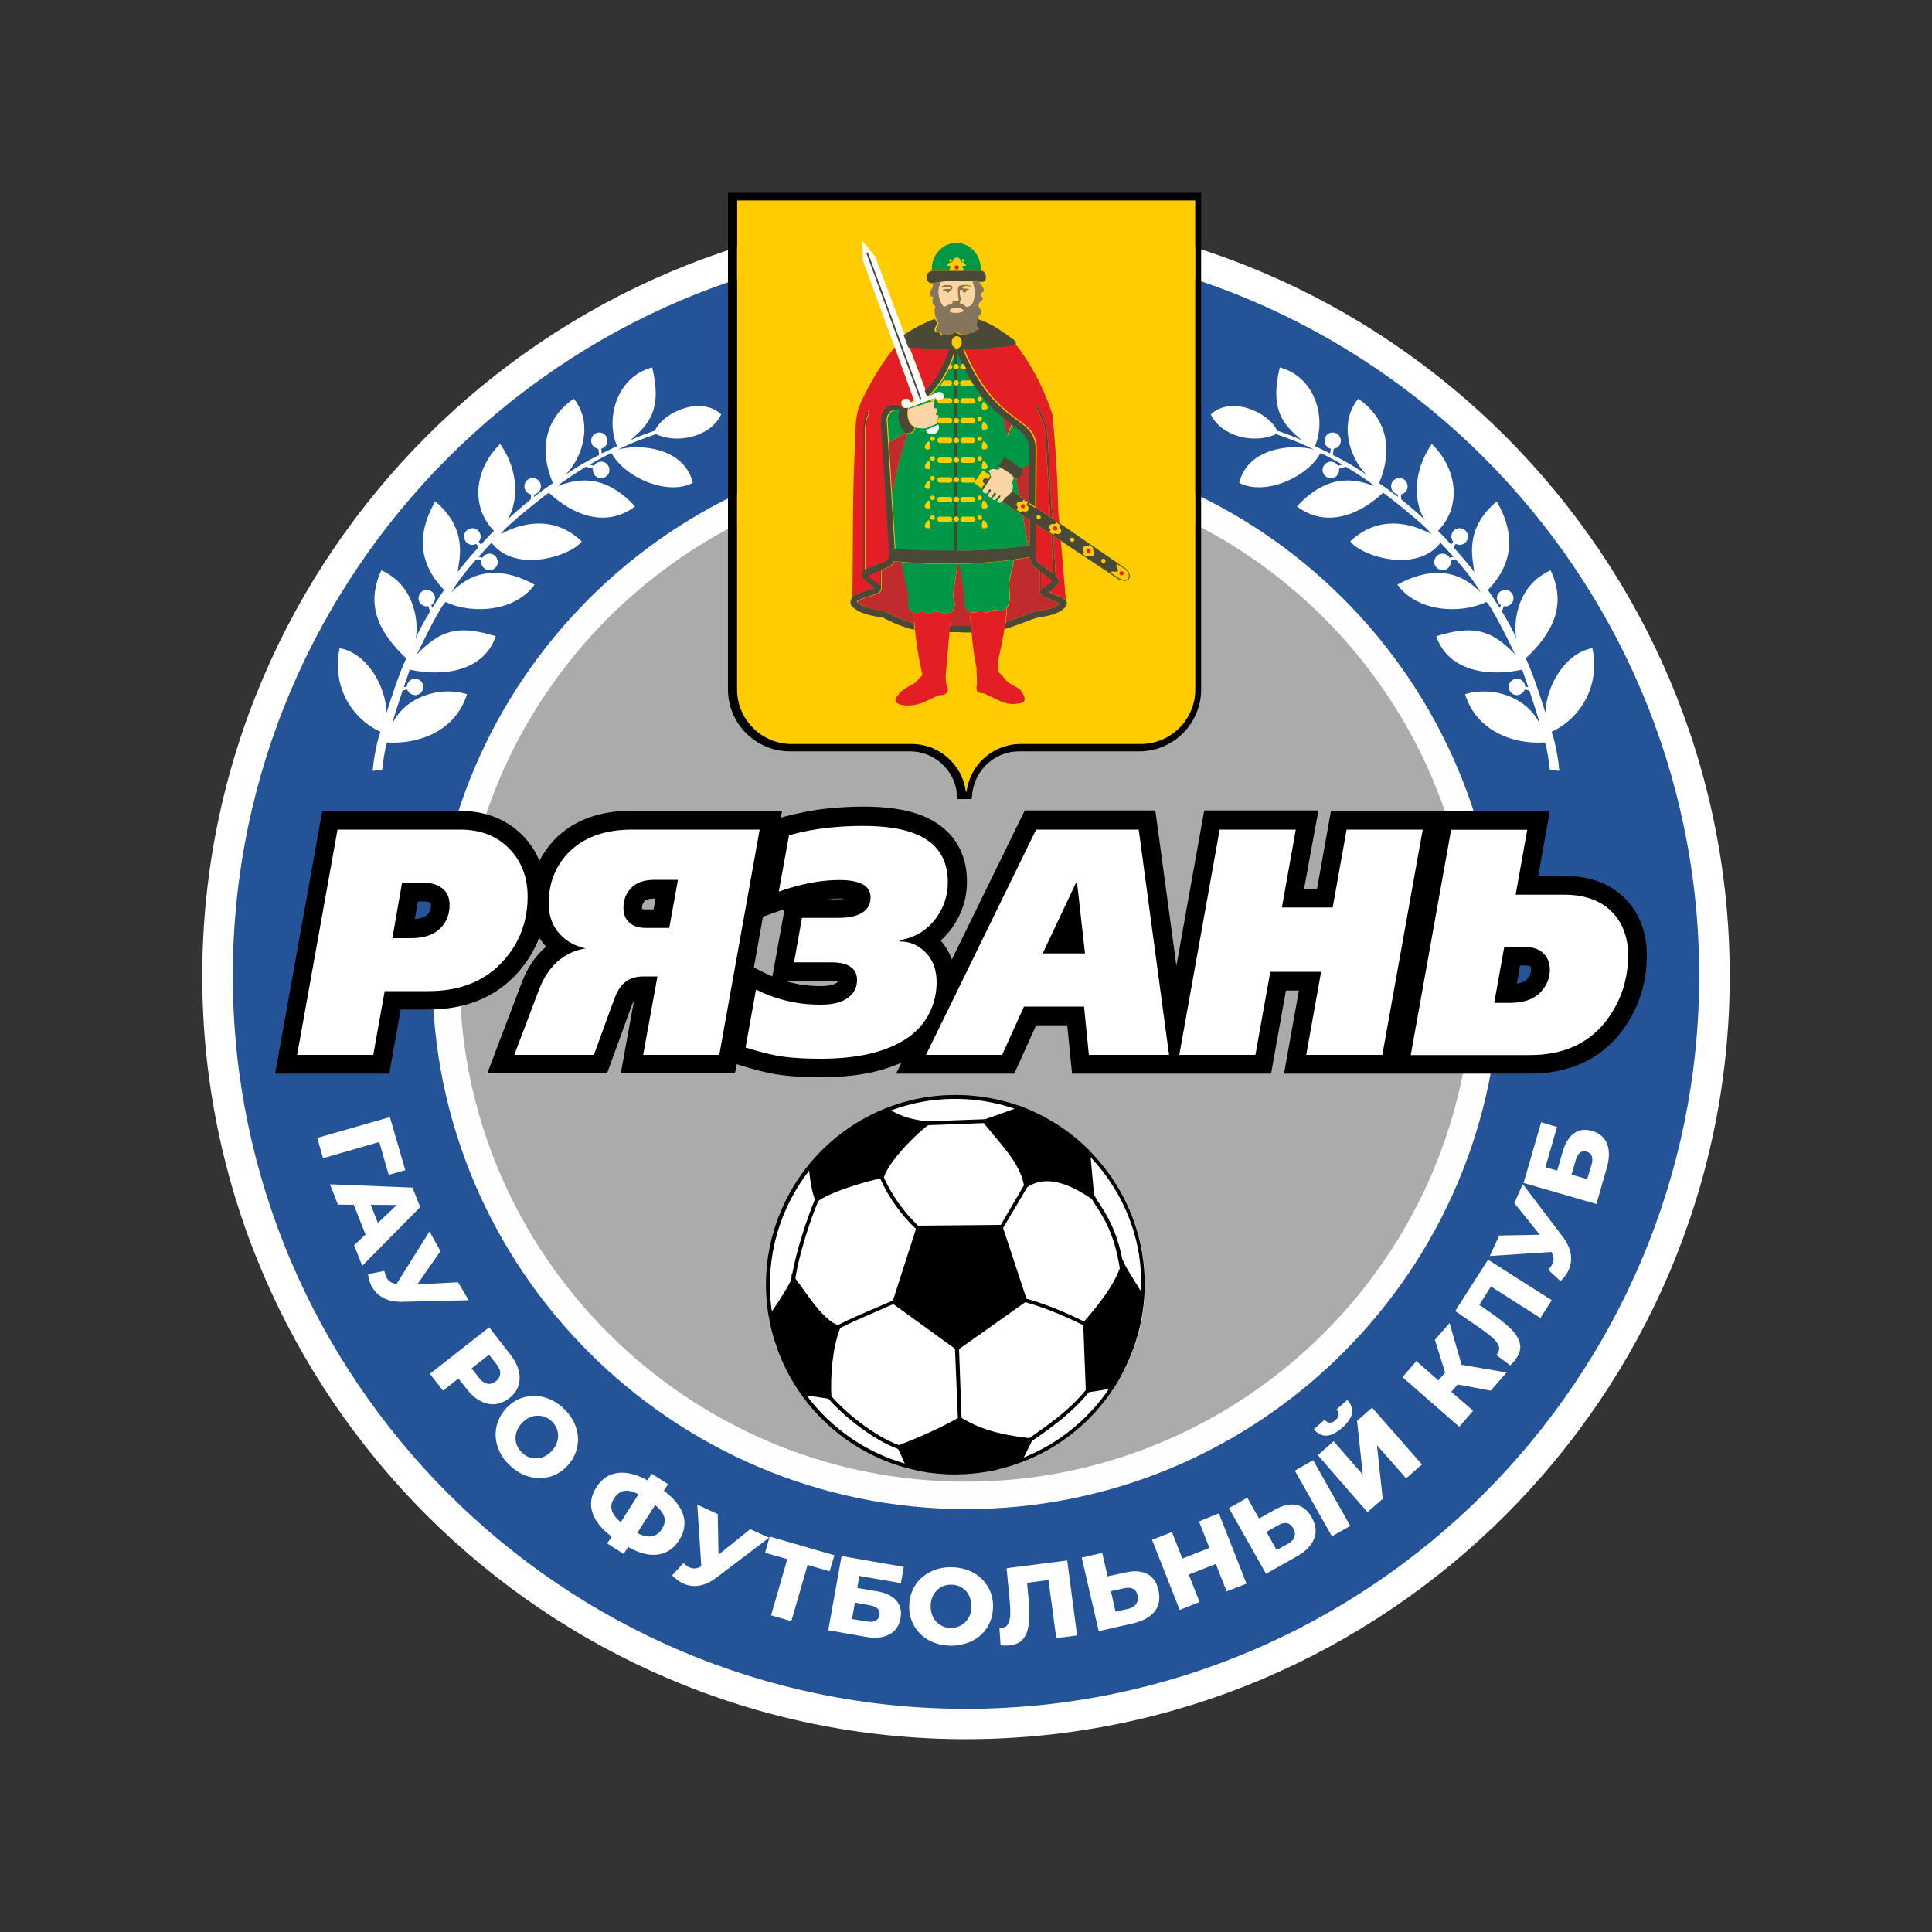
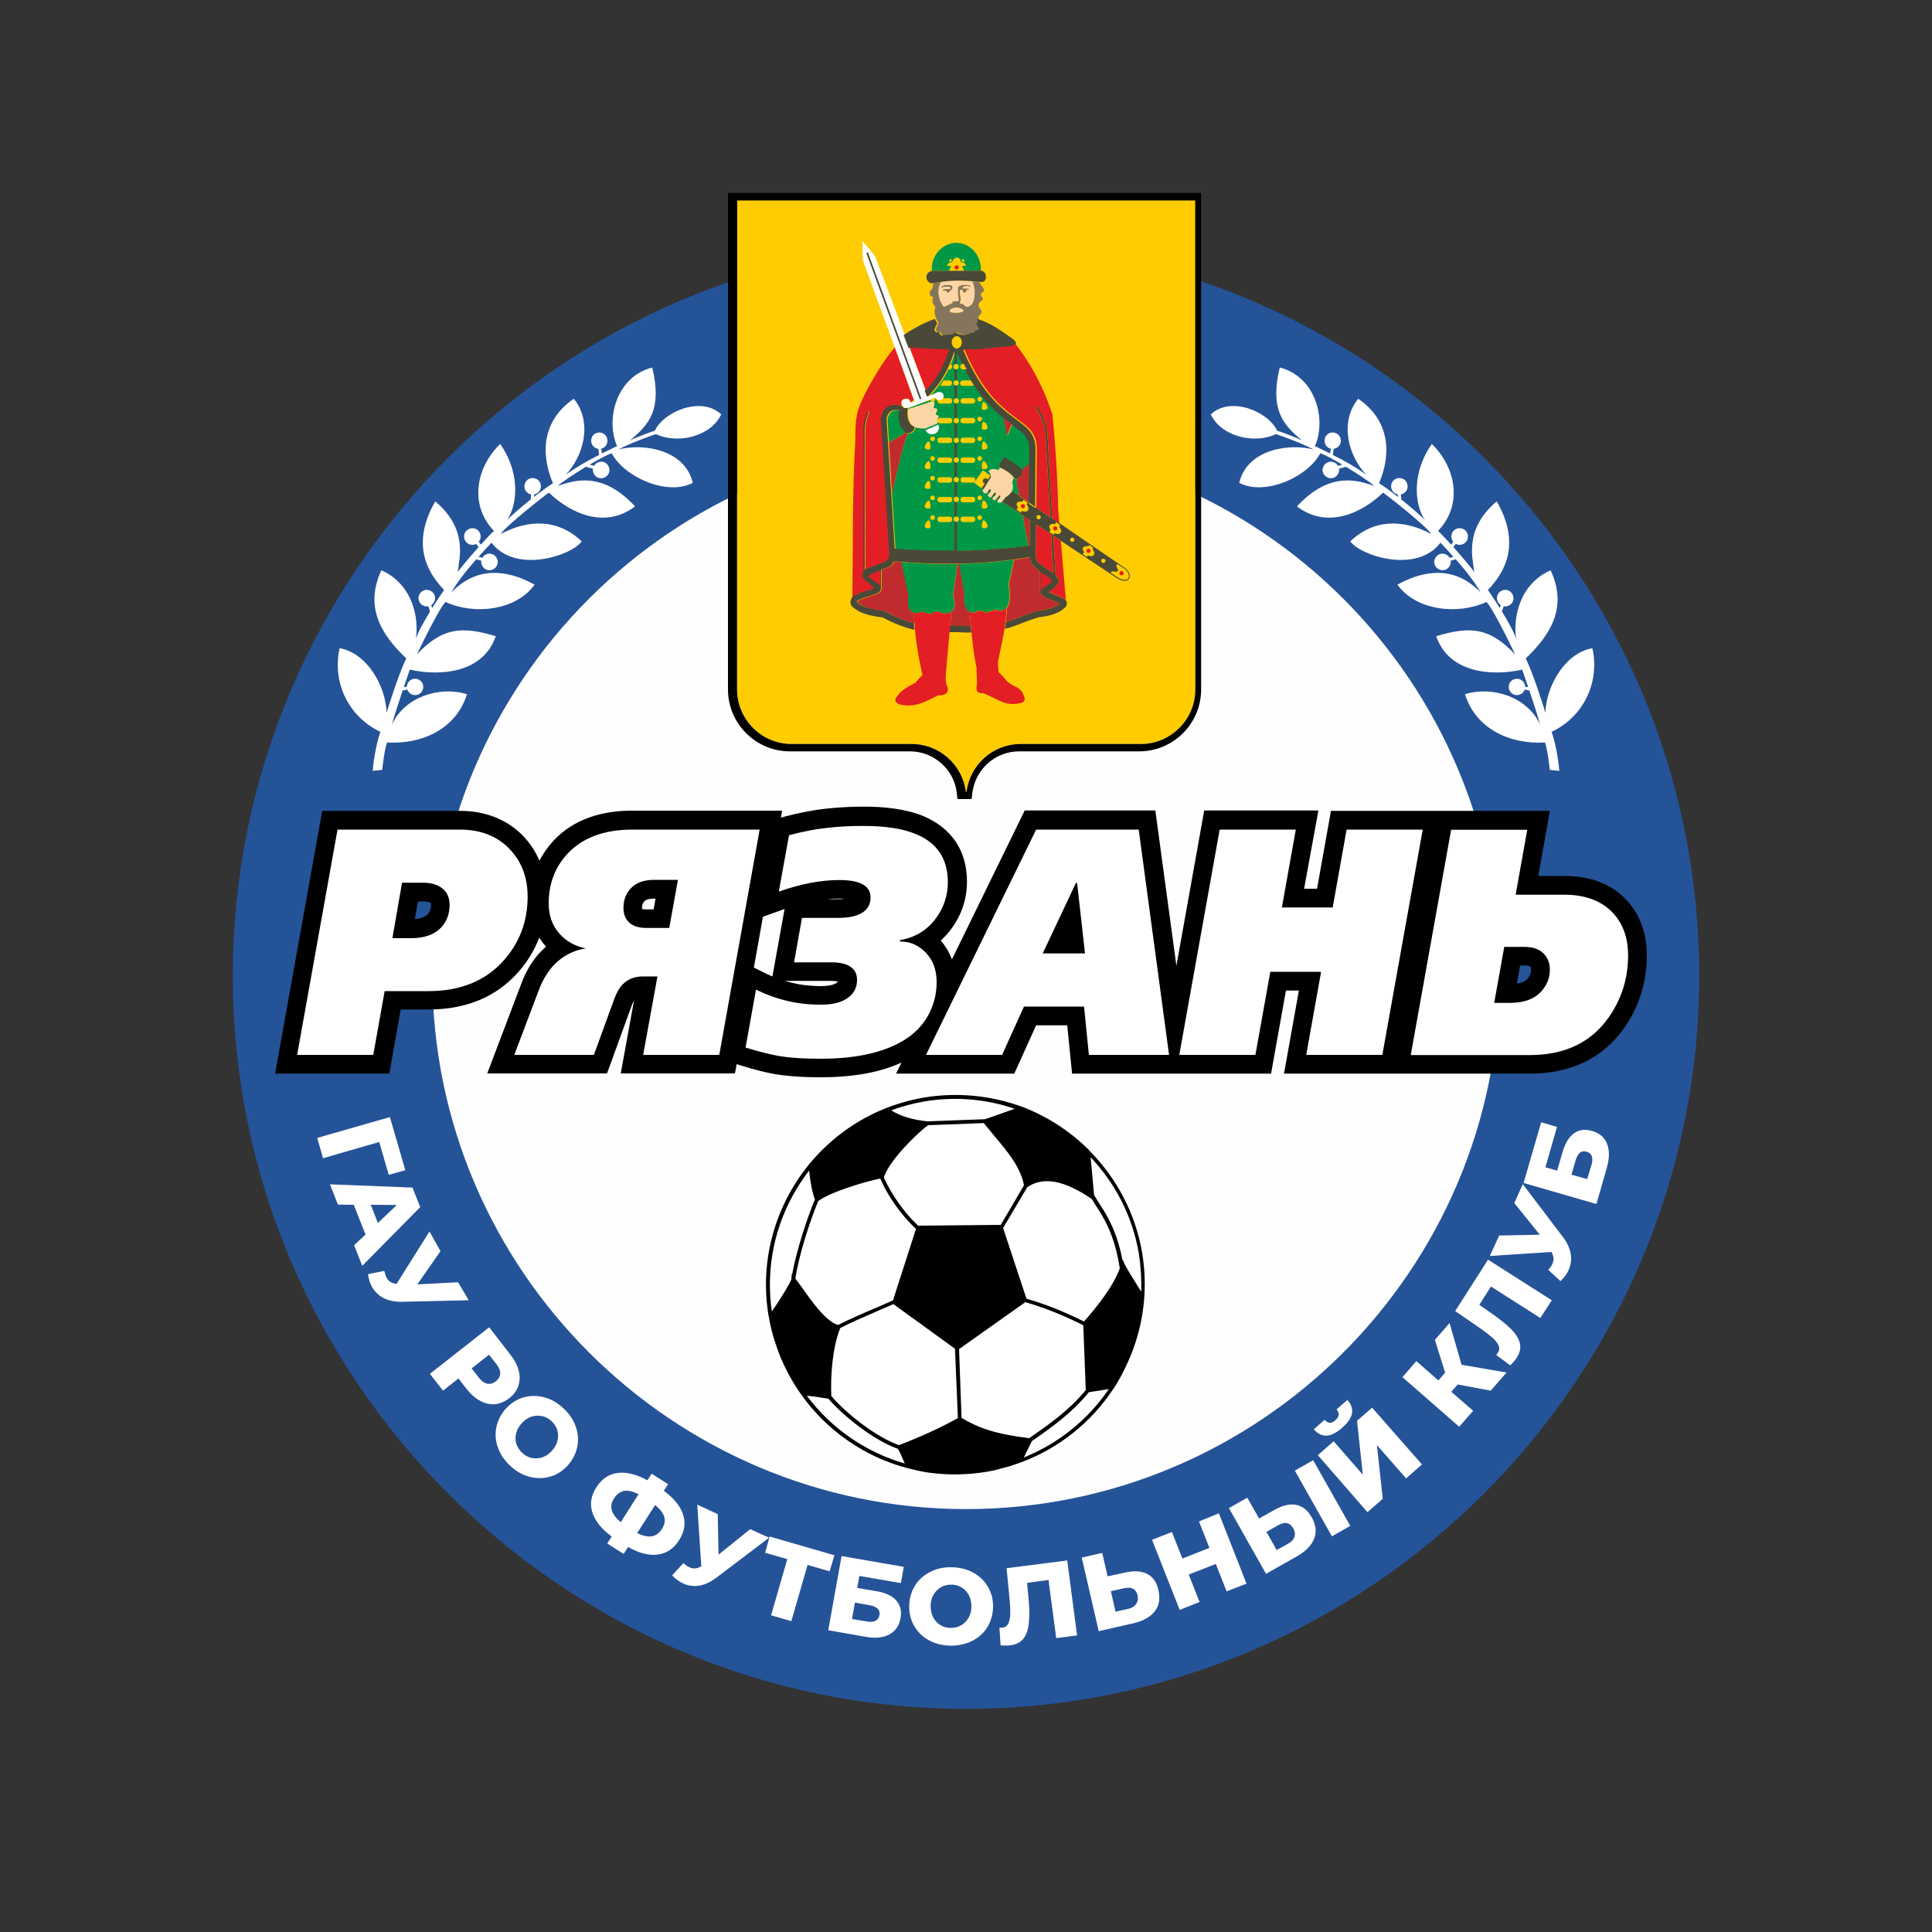
<svg xmlns="http://www.w3.org/2000/svg" version="1.1" id="Слой_1" x="0px" y="0px" viewBox="0 0 1000 1000" style="enable-background:new 0 0 1000 1000;" xml:space="preserve">
  <rect x="0" y="0" width="1000" height="1000" fill="#333333" stroke="none" />
  <style type="text/css">
	.st0{fill:#FFFFFF;}
	.st1{fill:#255398;}
	.st2{fill:#FEFEFE;}
	.st3{fill:#ABABAB;}
	.st4{fill-rule:evenodd;clip-rule:evenodd;}
	.st5{fill-rule:evenodd;clip-rule:evenodd;fill:#FECC00;}
	.st6{fill-rule:evenodd;clip-rule:evenodd;fill:#009846;}
	.st7{fill-rule:evenodd;clip-rule:evenodd;fill:#C02C2E;}
	.st8{fill-rule:evenodd;clip-rule:evenodd;fill:#FEFEFE;}
	.st9{fill-rule:evenodd;clip-rule:evenodd;fill:#86755D;}
	.st10{fill-rule:evenodd;clip-rule:evenodd;fill:#FCD5A6;}
	.st11{fill-rule:evenodd;clip-rule:evenodd;fill:#4A4938;}
	.st12{fill-rule:evenodd;clip-rule:evenodd;fill:#E31E24;}
</style>
  <g id="Слой_x0020_1">
-     <path class="st0" d="M499.9,900.2c217.7,0,395.4-177.7,395.4-395c0-217.7-177.7-395.4-395.4-395.4   c-217.5,0-395.2,177.7-395.2,395.4C104.7,722.5,282.4,900.2,499.9,900.2L499.9,900.2z" />
    <path class="st1" d="M499.9,884.5c209.2,0,379.6-170.8,379.6-379.4c0-209-170.4-379.6-379.6-379.6   c-208.8,0-379.4,170.6-379.4,379.6C120.5,713.7,291.1,884.5,499.9,884.5L499.9,884.5z" />
    <path class="st2" d="M500,781.1c152.4,0,276.2-124,276.2-276c0-152.4-123.8-276.2-276.2-276.2c-152,0-276.2,123.8-276.2,276.2   C223.8,657,348,781.1,500,781.1L500,781.1z" />
-     <path class="st3" d="M499.9,766.9c144.5,0,262.2-117.6,262.2-261.8c0-144.5-117.6-262.2-262.2-262.2c-144.1,0-262,117.6-262,262.2   C237.9,649.3,355.8,766.9,499.9,766.9L499.9,766.9z" />
    <path class="st0" d="M201.2,608.1l-4.9-17l-29.1,8.4l-3-10.5l37.6-10.8l8,27.5L201.2,608.1z M189.2,639l-6.1-15.4l-8.2-0.1   l-4.1-10.5l42.7,1.7l4,10.1l-30,30.4l-4.2-10.7L189.2,639z M195.6,633l9.8-9.3l-13.5-0.1L195.6,633z M242.6,673l-34.3,0.8   c-3.7,0.1-6.8-0.5-9.5-1.8c-2.7-1.3-4.7-3.3-6.2-5.8c-1.1-1.9-1.8-4.1-2.1-6.7l8.4-1.7c0.4,1.5,0.8,2.8,1.3,3.7   c0.5,0.9,1.2,1.7,2,2.1c0.8,0.5,1.9,0.8,3.1,0.9l17-27.1l5.7,10.2l-12,17.2l21.1-1.1L242.6,673z M264.2,701.2   c2.2,2.8,3.6,5.6,4.3,8.3c0.7,2.8,0.6,5.4-0.2,7.8c-0.8,2.5-2.4,4.6-4.7,6.4c-2.3,1.8-4.8,2.8-7.3,3.1c-2.6,0.2-5.1-0.3-7.7-1.7   c-2.5-1.3-4.9-3.4-7.1-6.2l-4.2-5.4l-8,6.3l-6.8-8.7l30.7-24.1L264.2,701.2z M247.9,713.1c1.4,1.8,2.8,2.8,4.3,3.1   c1.5,0.3,2.9-0.1,4.4-1.2c1.4-1.1,2.2-2.5,2.3-4c0.1-1.5-0.6-3.2-2-5l-3.8-4.8l-9,7.1L247.9,713.1z M263.9,758.5   c-3-2.8-5.1-6-6.3-9.6c-1.2-3.5-1.4-7.1-0.6-10.6c0.8-3.5,2.5-6.7,5.1-9.5c2.7-2.8,5.7-4.7,9.2-5.6c3.5-0.9,7-0.9,10.6,0.1   c3.6,1,6.9,2.9,9.9,5.8c3,2.8,5.1,6,6.3,9.6c1.2,3.5,1.4,7.1,0.6,10.6c-0.8,3.5-2.5,6.7-5.1,9.5c-2.7,2.8-5.7,4.7-9.2,5.6   c-3.5,0.9-7,0.9-10.6-0.1C270.2,763.3,266.9,761.4,263.9,758.5z M270.2,751.9c1.4,1.4,3,2.3,4.8,2.7c1.8,0.4,3.6,0.3,5.5-0.2   c1.8-0.6,3.5-1.7,5-3.3c1.5-1.6,2.5-3.3,3-5.2c0.5-1.9,0.5-3.7,0-5.5c-0.5-1.8-1.5-3.3-2.9-4.7c-1.4-1.4-3.1-2.3-4.9-2.7   c-1.8-0.4-3.6-0.3-5.5,0.2c-1.8,0.6-3.5,1.7-5,3.3c-1.5,1.6-2.5,3.3-3,5.2c-0.5,1.9-0.5,3.7,0,5.5   C267.8,748.9,268.7,750.5,270.2,751.9z M351.5,797.2c-2.7,4.3-6.4,6.8-10.9,7.4c-4.5,0.7-9.7-0.6-15.5-3.9l-2.3,3.6l-8.5-5.4   l2.3-3.6c-5.3-3.9-8.6-8.1-10-12.5c-1.4-4.3-0.7-8.7,2.1-13c2.7-4.3,6.4-6.8,10.9-7.4c4.5-0.6,9.7,0.6,15.5,3.8l2.2-3.4l8.5,5.4   l-2.2,3.4c5.3,3.9,8.6,8.1,10,12.4C355,788.5,354.3,792.8,351.5,797.2z M329.8,793.5c3,1.5,5.5,2,7.6,1.7c2.1-0.4,3.8-1.6,5.2-3.8   c1.4-2.2,1.8-4.3,1.2-6.3c-0.6-2-2.2-4-4.7-6.1L329.8,793.5z M317.8,775.6c-1.4,2.1-1.7,4.2-1.1,6.2c0.6,2,2.2,4.1,4.6,6.1   l9.2-14.5c-3-1.5-5.6-2.1-7.6-1.7C320.9,772.2,319.2,773.4,317.8,775.6z M398.1,795.9l-27.3,20.7c-2.9,2.2-5.8,3.6-8.8,4.1   c-2.9,0.5-5.8,0.1-8.4-1.1c-2-0.9-3.9-2.3-5.7-4.2l5.8-6.3c1.2,1,2.3,1.8,3.3,2.2c1,0.4,2,0.6,2.9,0.5c1-0.1,2-0.5,3.1-1.1   l-2.1-31.9l10.6,4.9l0.4,21l16.4-13.2L398.1,795.9z M429.4,813.3L418,810l-8.4,29.1l-10.5-3l8.4-29.1l-11.5-3.3l2.4-8.4l33.5,9.7   L429.4,813.3z M435.6,805.4l32.2,5.6l-1.5,8.4l-21.5-3.7l-1.1,6.2l10,1.7c4.7,0.8,8.1,2.4,10.2,4.8c2.1,2.4,2.9,5.5,2.2,9.2   c-0.7,3.9-2.6,6.7-5.8,8.4c-3.2,1.7-7.3,2.1-12.3,1.2l-19.3-3.4L435.6,805.4z M448.8,839.3c1.8,0.3,3.3,0.2,4.4-0.4   c1.1-0.6,1.7-1.5,2-2.9c0.5-2.7-1.2-4.4-4.9-5.1l-7.8-1.4L441,838L448.8,839.3z M491.9,851.8c-4.1-0.1-7.8-1-11.1-2.8   c-3.3-1.8-5.8-4.3-7.6-7.4c-1.8-3.1-2.7-6.6-2.6-10.5c0.1-3.9,1.1-7.3,3-10.4c1.9-3.1,4.6-5.4,7.9-7.1c3.3-1.7,7.1-2.5,11.2-2.4   c4.1,0.1,7.8,1,11.1,2.8c3.3,1.8,5.8,4.3,7.6,7.4c1.8,3.1,2.7,6.6,2.6,10.5c-0.1,3.9-1.1,7.3-3,10.4c-1.9,3.1-4.6,5.4-7.9,7.1   C499.7,851,496,851.8,491.9,851.8z M492,842.6c2,0,3.8-0.4,5.4-1.3c1.6-0.9,2.9-2.2,3.9-3.9c1-1.7,1.5-3.6,1.5-5.8   c0-2.2-0.4-4.1-1.3-5.9c-0.9-1.7-2.1-3.1-3.7-4c-1.6-1-3.4-1.5-5.3-1.5c-2,0-3.8,0.4-5.4,1.3c-1.6,0.9-2.9,2.2-3.9,3.9   c-1,1.7-1.5,3.6-1.5,5.8c0,2.2,0.4,4.2,1.3,5.9c0.9,1.7,2.1,3,3.7,4C488.3,842.1,490.1,842.6,492,842.6z M552.4,807.7l5.1,38.8   l-10.8,1.4l-4-30.1l-11.1,1.5l0.6,6.3c0.6,5.6,0.7,10.1,0.4,13.7c-0.3,3.6-1.1,6.4-2.6,8.5c-1.5,2.1-3.8,3.4-7,3.8   c-1.5,0.2-3.2,0.2-5.1,0l-0.6-9.1c0.5,0,1,0,1.5,0c1.4-0.2,2.5-0.9,3.1-2.2c0.6-1.2,1-2.9,1-5c0.1-2.1-0.1-4.8-0.4-8.1l-1.5-15.5   L552.4,807.7z M582.1,814c4.7-1.1,8.5-0.9,11.6,0.6c3,1.5,5,4.3,5.9,8.4c1,4.4,0.4,8.1-1.9,11c-2.3,3-6,5-11,6.2l-18,4.1l-8.8-38.1   l10.6-2.4l2.8,12.1L582.1,814z M584.1,832.7c1.8-0.4,3.1-1.2,4-2.5c0.8-1.2,1.1-2.7,0.7-4.5c-0.8-3.3-3.1-4.5-7.1-3.6l-6.7,1.5   l2.4,10.6L584.1,832.7z M630.9,783.3l14.3,36.4l-10.3,4l-5.6-14.2l-14,5.5l5.6,14.2l-10.3,4.1L596.3,797l10.3-4l5.4,13.7l14-5.5   l-5.4-13.7L630.9,783.3z M659.5,781.6c4.2-2.4,7.9-3.3,11.3-2.7c3.3,0.6,6,2.7,8.1,6.4c2.2,3.9,2.7,7.6,1.3,11.1   c-1.4,3.5-4.3,6.5-8.8,9.1l-16.1,9.1l-19.2-34l9.5-5.4l6.1,10.8L659.5,781.6z M666.9,798.9c1.6-0.9,2.7-2.1,3.1-3.5   c0.5-1.4,0.2-2.9-0.7-4.5c-1.7-2.9-4.3-3.4-7.8-1.4l-6,3.4l5.3,9.4L666.9,798.9z M670.2,761.2l9.5-5.4l19.2,34l-9.5,5.4   L670.2,761.2z M682.1,753.2l8.2-7.2l15.1,17.3l-3-27.9l7.8-6.8L736,758l-8.2,7.2l-15.1-17.2l3,27.8l-7.9,6.9L682.1,753.2z    M694.6,739.1c-3,2.6-5.7,3.9-8,4c-2.4,0.1-4.6-1-6.6-3.3l5.6-4.9c0.9,1,1.8,1.5,2.7,1.5c0.9,0.1,1.9-0.4,2.9-1.3   c1-0.9,1.6-1.8,1.7-2.7c0.1-0.9-0.3-1.9-1.1-2.9l5.6-4.9c2,2.3,2.8,4.6,2.4,7C699.3,734,697.6,736.5,694.6,739.1z M754.5,716.6   l-3.3,3.8l11.3,9.8l-7.2,8.3l-29.4-25.7l7.2-8.3l11.4,10l3.5-4l-5.3-17l7.6-8.7l6.2,21.6l23.3,4l-8.2,9.4L754.5,716.6z M770.2,652   l33,21l-5.9,9.2l-25.6-16.3l-6,9.5l5.2,3.6c4.6,3.2,8.2,6,10.8,8.5c2.6,2.5,4.2,5,4.9,7.5c0.7,2.5,0.2,5.1-1.6,7.8   c-0.8,1.3-1.9,2.6-3.3,3.9l-7.3-5.4c0.4-0.3,0.7-0.7,0.9-1.2c0.8-1.2,0.9-2.5,0.3-3.8c-0.6-1.3-1.6-2.6-3.2-4   c-1.6-1.4-3.7-3-6.4-4.9l-12.8-8.8L770.2,652z M788.2,612.9l20.7,27.3c2.2,2.9,3.6,5.8,4.1,8.8c0.5,2.9,0.1,5.8-1.1,8.4   c-0.9,2-2.3,3.9-4.2,5.7l-6.3-5.8c1-1.2,1.8-2.3,2.2-3.3c0.4-1,0.6-2,0.5-2.9c-0.1-1-0.5-2-1.1-3.1l-31.9,2.1l4.9-10.6l21-0.4   l-13.2-16.4L788.2,612.9z M788.6,612.3l9.1-31.4l8.2,2.4l-6,20.9l6.1,1.7l2.8-9.7c1.3-4.5,3.3-7.7,5.9-9.6c2.6-1.9,5.8-2.3,9.4-1.2   c3.8,1.1,6.4,3.3,7.7,6.6c1.3,3.3,1.3,7.5-0.1,12.4l-5.4,18.8L788.6,612.3z M823.8,602.8c0.5-1.8,0.5-3.2,0.1-4.4   c-0.4-1.1-1.3-1.9-2.7-2.3c-2.6-0.8-4.5,0.7-5.6,4.3l-2.2,7.6l8.1,2.3L823.8,602.8z" />
    <path class="st4" d="M743.1,419.7h59.1l-6,33.7h13.6c12.5,0,24.2,3.6,32.7,13.1c6.9,7.8,9.9,17.5,9.9,27.9   c0,13.7-3.8,26.3-11.6,37.5c-11.6,16.6-28.8,23.8-48.9,23.8H664.6l7.7-43h-6.7l-7.7,43h-103l-2.5-25h-16.1l-11.3,25h-61.2l2.8-5.7   c-12.9,5.9-27.9,7.6-41.9,7.6c-6.6,0-13.3-0.3-19.9-1.1c-7.3-0.9-14.8-3-21.9-5.2l-1.6-0.5l-0.9,4.8h-59.1l6.9-37.9   c-0.4,0.8-0.8,1.7-1.1,2.4l-12.9,35.5h-62l17.8-46.9c2.7-7.1,6.7-13.6,12.5-18.6c0,0,0.1-0.1,0.1-0.1c0-0.1-0.1-0.1-0.1-0.2   c-1.3-1.4-2.4-2.9-3.4-4.5c-2.4,6.4-6,12.3-10.7,17.7c-12.1,13.8-28.4,19.5-46.4,19.5h-14.6l-5.9,33.2h-59.1l24.4-136H238   c12.3,0,23.6,3.8,32.4,12.6c3.9,4,6.8,8.4,8.8,13.2c1.9-3.7,4.4-7.2,7.4-10.5c10.7-11.3,25.3-15.4,40.5-15.4h77.7l-0.6,3.6l1.8-0.5   c6.9-1.8,14.1-3.3,21.2-4.1c6.5-0.7,13.1-1.1,19.7-1.1c10.2,0,21.5,1,31,4.9c14.7,6.2,22.6,18,22.6,33.9c0,8.9-2.7,17-7.9,24.2   c-1.7,2.4-3.6,4.4-5.7,6.3c2.6,3,4.5,6.3,5.8,9.8l37.7-77.1h67.6l10.9,80.4l14.4-80.4h59.1L675,460h6.7l7.2-40.3H743.1z    M394.9,474.5l-4.7,26.3l5.4,2.7c1.4,0.7,2.8,1.3,4.2,1.9l6.3-34.9L394.9,474.5z M223,467.4c-1-0.7-2.6-0.8-3.8-0.8h-2.9l-1.6,9.1   c2.4-0.2,5-0.8,6.6-2.4c1.3-1.4,1.8-2.9,1.8-4.8C223.1,468.2,223.1,467.7,223,467.4z M339.3,465.1h-0.6c-1.4,0-3.9,0.2-5,1.2   c-1,1.1-1.4,2.1-1.4,3.6c0,0.2,0,0.4,0,0.6c0.6,0.2,1.6,0.2,2.1,0.2h3.9L339.3,465.1z M406.1,507.7c2.5,0.7,5,1.3,7.6,1.8   c3.7,0.6,7.6,0.9,11.3,0.9c2.3,0,6.5-0.3,8.3-1.9l0.1-0.1c0.2-0.1,0.3-0.3,0.4-0.4c-1.2-0.2-2.8-0.3-3.6-0.3H406.1z M428.1,465.4   h5.7c0.7,0,2.1,0,3.5-0.2c-1.2-0.1-2.3-0.1-2.9-0.1C432.3,465.1,430.2,465.2,428.1,465.4z M786.8,499.7l-1.7,9.4   c2.3-0.3,4.5-1.1,5.8-2.8c1.1-1.4,1.6-2.7,1.6-4.5c0-0.5,0-1.1-0.4-1.5c-0.6-0.5-2.5-0.6-3.2-0.6H786.8z" />
    <path class="st0" d="M273.1,464.1c0,12.5-4,23.5-12.1,32.7c-9.4,10.8-22.5,16.2-39.2,16.2h-22.7l-5.9,33h-39.4l20.9-116.6H238   c10.6,0,19.1,3.2,25.5,9.8C269.9,445.7,273.1,454,273.1,464.1z M232.7,468.4c0-3.8-1.3-6.7-3.8-8.6c-2.5-2-5.8-2.9-9.8-2.9h-11   l-5,28.7h9.6c6.9,0,12.1-1.8,15.6-5.5C231.3,476.9,232.7,473,232.7,468.4z M393.2,429.4L372.3,546h-39.4l7.4-40.6h-7.4   c-4.3,0-7.8,1.3-10.5,4c-1.8,1.8-3.2,4.3-4.4,7.5L307.4,546h-41.2l12.8-33.8c2.4-6.2,5.6-11.1,9.8-14.7c4.2-3.6,9-5.8,14.4-6.6   c-5.6-1.2-10.1-3.7-13.5-7.5c-3.8-4.2-5.7-9.4-5.7-15.7c0-10.3,3.3-19,9.9-26c7.8-8.2,18.9-12.3,33.4-12.3H393.2z M350.9,455.4   h-12.2c-5.3,0-9.3,1.4-12,4.2c-2.7,2.8-4,6.2-4,10.2c0,2.7,0.6,4.8,1.9,6.5c2,2.7,5.3,4,9.9,4h11.9L350.9,455.4z M490.6,456.6   c0,6.8-2,12.9-6,18.5c-4.6,6.3-10.9,10.2-18.8,11.5v0.7c5.3,0,9.8,2,13.5,5.9c3.7,3.9,5.5,9,5.5,15.2c0,5.2-1.1,10.2-3.2,14.8   c-3.3,7.2-8.8,12.8-16.5,16.8c-10.1,5.3-23.6,8-40.3,8c-7.1,0-13.3-0.3-18.8-1c-5.4-0.7-12.1-2.3-20.1-4.8l5.4-30   c6.7,3.3,13.6,5.6,20.8,6.8c3.9,0.7,8.2,1,13,1c6.6,0,11.5-1.4,14.7-4.3c2.6-2.2,3.8-5.1,3.8-8.5c0-3-1.1-5.3-3.4-6.8   c-2.3-1.6-5.6-2.3-10-2.3H411l4.1-23h18.7c6.6,0,11.2-1.3,14-3.8c1.9-1.8,2.8-4.1,2.8-6.8c0-2.6-1-4.6-2.9-6c-2.6-2-7.1-3-13.2-3   c-9.6,0-20.1,2-31.4,6l5.3-29.2c7.2-1.9,13.8-3.2,19.8-3.8c6-0.7,12.2-1,18.6-1c11.5,0,20.6,1.4,27.2,4.2   C485.1,436.2,490.6,444.6,490.6,456.6z M605.1,546h-41.5l-2.5-25h-31.1l-11.3,25h-39.4l57-116.6h53.1L605.1,546z M561.6,493.5   l-4.1-36.5h-0.6l-17.2,36.5H561.6z M736.4,429.4L715.5,546h-39.4l7.7-43h-26.3l-7.7,43h-39.4l20.9-116.6h39.4l-7.2,40.3h26.3   l7.2-40.3H736.4z M842.7,494.4c0,11.9-3.3,22.5-9.9,32c-9.1,13.1-22.8,19.7-40.9,19.7h-61.7l20.9-116.6h39.4l-6,33.6h25.2   c11.1,0,19.6,3.3,25.5,9.8C840.2,478.5,842.7,485.7,842.7,494.4z M802.2,501.9c0-3.6-1.2-6.4-3.5-8.6c-2.3-2.2-5.6-3.2-9.8-3.2   h-10.3l-5.2,29h7.9c7.9,0,13.5-2.2,17.1-6.7C801,509.2,802.2,505.7,802.2,501.9z" />
    <path class="st5" d="M618.5,103.7H381.5v253.2c0,15.5,12.7,28.2,28.2,28.2h62.2c14.3,0,26.3,10.8,28,24.7h0.4   c1.7-13.9,13.6-24.7,28-24.7h62.2c15.5,0,28.2-12.7,28.2-28.2V103.7z" />
    <path d="M618.5,103.7H381.5v253.2c0,15.5,12.7,28.2,28.2,28.2h62.2c14.3,0,26.3,10.8,28,24.7h0.4c1.7-13.9,13.6-24.7,28-24.7h62.2   c15.5,0,28.2-12.7,28.2-28.2V103.7z M380.7,99.8h237.1h3.9v3.9v253.2c0,8.8-3.6,16.8-9.4,22.6l0,0c-5.8,5.8-13.8,9.4-22.6,9.4   h-62.2c-6.2,0-11.8,2.3-16.1,6.1c-4.3,3.8-7.3,9.2-8.1,15.2l-0.4,3.4h-3.4H499h-3.4l-0.4-3.4c-0.7-6-3.7-11.4-8.1-15.2   c-4.3-3.8-9.9-6.1-16.1-6.1h-62.2c-8.8,0-16.8-3.6-22.6-9.4l0,0c-5.8-5.8-9.4-13.8-9.4-22.6V103.7v-3.9H380.7z" />
    <path class="st0" d="M479.3,569.1c52.8-8.7,103.1,27,112.1,79.9c8.7,52.7-27,102.9-79.9,111.9c-52.7,8.9-102.7-27-111.7-79.7   C390.9,628.3,426.7,578,479.3,569.1L479.3,569.1z" />
    <path d="M495.8,734c-9,5-19,9.6-30.5,14c-12.1-4.3-27.4-16.5-35-25.4c-0.5-10,0.5-25,4.6-35.2c5.1-2.7,12.1-5.7,19.5-8.9l8-3.5   l31.9,23.1L495.8,734z M478.2,568.1L478.2,568.1c-19.3,3.3-36.3,12-49.8,24.4c-3.4,3.1-6.6,6.5-9.6,10.1l-0.3,0.3l0,0.1   c-17.1,21.1-25.5,49.2-20.7,78l0,0l0.1,0.4c0.8,4.9,2,9.6,3.6,14.3l0.1,0.2c0.2,0.5,0.4,1,0.5,1.6c10.9,31,36.5,54.1,67.2,62.3l0,0   l0.5,0.1c0.6,0.2,1.3,0.3,1.9,0.5l0.5,0.1c0.6,0.1,1.1,0.3,1.7,0.4l0.7,0.2c0.5,0.1,1,0.2,1.5,0.3l0.9,0.2c0.6,0.1,1.1,0.2,1.7,0.3   l0.5,0.1c0.6,0.1,1.3,0.2,1.9,0.3l0.3,0c9.7,1.3,19.5,1.1,29.2-0.5c1.6-0.3,3.2-0.6,4.8-0.9l0.3-0.1l0.3-0.1l0.3-0.1l0.8-0.2   l0.3-0.1c2.9-0.7,5.8-1.5,8.5-2.5c0.7-0.2,1.5-0.5,2.2-0.8l0.4-0.1l0,0c20.1-7.5,36.7-21.1,48-38.4l0.1,0l0.2-0.4   c2-3.1,3.8-6.4,5.4-9.7c8.9-17.9,12.5-38.6,9-59.8c-3.5-20.8-13.4-38.9-27.2-52.9l0-0.1l-0.3-0.3c-9.9-9.9-21.8-17.6-35.3-22.7   l-0.3-0.1l-0.1,0C512.7,567.1,495.6,565.2,478.2,568.1z M525.2,573.9l-15.3,5.4l-29.7,1.1c-7.7-0.7-14.2-2.7-18.9-5.7   c5.5-2,11.2-3.6,17.2-4.6C494.7,567.4,510.6,568.9,525.2,573.9z M418.8,605.9c0.7,6.7,1.7,11.6,3,14.9c-3.9,9.3-9.6,26.5-11.8,38.9   l-0.2-0.3l-0.2,2.7c-0.2,1.3-5.4,10-10.1,16.7c-0.7-4.7-1-9.3-1-13.9C398.5,643,406,622.4,418.8,605.9z M417.6,722.4   c3.1,0.3,6.6,0.8,11.2,1.6c7.9,9.1,23.5,21.5,35.9,25.9c0.5,0.5,1.7,3.1,3.6,7.6C448.1,751.7,430.2,739.3,417.6,722.4z    M529.9,754.4l4.2-8.5l1.3-0.9c8.9-6.2,19.5-13.7,28.2-24.4l10.3-1.6C563.3,734.6,548.1,747.1,529.9,754.4z M590.7,668.6   c-4-6.3-8-12.9-8.5-14.1l-1.1-2.5l-0.1,0.3c-3-15.6-8.3-23.8-12.8-30.6l-1.9-3.2l-1.8-19.5c12.7,13.4,21.7,30.5,25,50   C590.5,655.7,590.9,662.2,590.7,668.6z M509.2,581.3l6,7.3c6.4,7.6,13.1,15.6,14.8,24.9l-12,20.5l-42.8,0.4   c-7.4-7-13.7-16-17.7-24.9l0.1-0.4c2.9-8.8,17.9-23.3,22.8-26.7L509.2,581.3z M531.7,614.5c8.2-5.6,19-3.7,33.1,5.9l0.4,0.3   l1.3,2.2c4.7,7.1,10.4,15.9,13.1,33.6c-3.5,9.6-12,20.1-18.5,27.5c-6.6-3.2-17.1-8.2-29.8-11.8l-12.1-36.6L531.7,614.5z    M423.5,621.7L423.5,621.7c5.8-4.5,23.4-9.9,32.1-11.7c4.1,9.4,10.7,18.7,18.5,26.1l-11.9,37l-8.5,3.7c-7.5,3.2-14.7,6.3-19.9,9   c-6.3-1.7-14-12.7-18.7-19.4l-3.4-4.6C413.4,649.7,419.4,631.5,423.5,621.7z M496.4,698.3l34.3-24.3c12.8,3.6,23.4,8.7,30,11.9   l1.3,33.6c-8.5,10.4-19,17.7-27.7,23.8l-1.6,1.1c-18-2.2-26.6-5.5-35-10.5L496.4,698.3z" />
    <path class="st6" d="M495,125.7c7,0,12.7,6.1,12.7,13.7c0,0.2,0,0.5,0,0.7c0,0-0.1,0-0.1,0l-24.8,0.1c-0.2,0-0.4,0-0.5,0   c0-0.3,0-0.6,0-0.9C482.2,131.9,488,125.7,495,125.7z M466.1,290.9l3.9,17.7c-0.7,5.5,0.5,8.6,4.6,8.8c1.9-0.7,2.7-1.2,5.1,0.1   c1.3,0.4,2.2,0.4,3.8-0.7c2-0.5,3-0.3,3.9,0.6c6.4,0.7,7.8-2.7,5.8-9l2.4-16.4C485.8,292.1,475.9,291.7,466.1,290.9z M471.1,210.9   l-0.7,0.4c0,0.1-0.1,0.3-0.1,0.4l0,0c4-1.2,7.9-2.6,12-3.8c1.1-0.5,1.5,0.3,1.2,2.2c-0.5,0.6-0.4,1,0.2,1.3c1.4-0.2,1.7,0.4,1,1.9   c-0.6,0.7-0.6,1.2,0.2,1.6c1-0.2,1.2,0.8,0.1,2c0.1,0.6,0.9,1.4-0.1,2.3c-1.9,0.9-3.9,1.5-5.8,2.4c-1.8,0.2-3.6-0.1-5.3-0.5   c0,0,0,0,0,0c-0.1,1.8-1.5,3.5-3.9,3.3c-3.5,9.2-5.8,20.2-8.2,31.1l1.8,28.8c22.6,1.7,45.5,1.1,68.7-1.7l-2.8-15.7l-10.6-7.1   c0.4-0.4,0.9-1,1.7-2.2c1.4-0.7,2.5-1.9,3.5-3.2c0,0,0-0.1,0-0.1l3.6,2.5l-1.4-7.9l0.4-1c-0.3,0.1-0.7,0.2-1.1,0.2   c-1.9-2.9-5.3-4.7-8.7-6.4c1-1.7,2-3.3,2.9-5c3.1,1.8,6.3,3.7,9.4,6.6l4.2-3.2l0.1-8.6c0-1-0.2-1.9-0.5-2.8l-0.2-0.6   c-0.8-1.9-2-3.4-3.5-4.8l-0.6-0.5l-4.5-3.5l-2.6,6.3l-2.3-10.1c-0.8-0.7-1.6-1.3-2.3-2c-1.1-1-2.1-2-3.1-3l-2.9-3.2l-3.5-4.4   l-3.1-4.6c-1-1.6-1.9-3.2-2.8-4.8c-1.5-2.9-3-5.7-4.3-8.7c-0.5-1.2-1.1-2.4-1.6-3.6c-0.3,0-0.5,0-0.8,0c-0.5,1.7-1.1,3.4-1.7,5   c-0.8,2.1-1.7,4.1-2.7,6.1c-0.7,1.4-1.5,2.7-2.3,4c-1.1,1.8-2.3,3.5-3.7,5.2c-1.1,1.3-2.2,2.6-3.4,3.8l1-0.4l3.2-1.4   c2-0.5,3.6,0.6,3,3c-1.4,1.8-3,1.5-4.1-0.2C479.8,207.5,475.4,209.2,471.1,210.9z M512.9,246.5l-0.3-0.2l-1.3,1.9   c-0.3-0.4-0.7-0.6-1.2-0.6c-0.8,0-1.4,0.6-1.4,1.4c0,0.6,0.4,1.2,1,1.4l-1.6,2.3l0,0l0.9,0.6c1.3-2.1,2.6-4.2,3.9-6.3   C512.9,246.7,512.9,246.6,512.9,246.5z M511.3,254.7l0.8,0.5c0.3-0.4,0.5-0.9,0.8-1.3c0-0.7-0.4-0.8-0.8-0.4   C511.8,254,511.5,254.3,511.3,254.7z M513.9,256.5l0.7,0.5c0.3-0.4,0.5-0.8,0.8-1.1c0.2-0.8,0-1-0.7-0.6   C514.4,255.6,514.2,256,513.9,256.5z M516.1,257.9l0.8,0.5c0.3-0.4,0.5-0.9,0.9-1.3c0-0.6-0.1-0.8-0.6-0.5   C516.8,257.1,516.5,257.5,516.1,257.9z M473.8,221C473.8,221,473.8,221,473.8,221C473.8,221,473.8,221,473.8,221z M473.8,221   C473.8,221,473.8,221,473.8,221C473.8,221,473.8,221,473.8,221z M473.8,221C473.8,221,473.8,221,473.8,221   C473.8,221,473.8,221,473.8,221z M473.8,221.1C473.8,221.1,473.8,221.1,473.8,221.1C473.8,221.1,473.8,221.1,473.8,221.1z    M473.8,221.1C473.8,221.1,473.8,221.1,473.8,221.1C473.8,221.1,473.8,221.1,473.8,221.1z M460.1,229l8.7-5.1   c-3.1-3.4-3.9-7.6-2.8-11.4c-1.6-0.2-3.3-0.2-4.7,0.8c-0.6,0.5-0.9,0.9-1.3,1.6c-0.1,0.3-0.2,0.6-0.3,0.9c-0.1,0.5-0.2,0.9-0.3,1.4   L460.1,229z M524.8,289.7l-2.7,12.2c0.2,5.7,1.9,13.1-4.2,14.3c-2.9-0.4-2.6-1.2-5,0.1c-1.3,0.4-2.8,1.1-4.4,0   c-2-0.5-2.5-0.4-3.3,0.5c-4.5,1.1-7-2.3-6.2-8.9l-2.7-16C505.8,291.7,515.3,291,524.8,289.7z" />
    <path class="st7" d="M538.3,295.7v11l1.4,1.6l0-0.1l0.3,0.3l1.1,0.7l7.2,3l0.3,0.2c-0.3,0.3-0.6,0.5-0.9,0.7   c-1.9,1.2-4,1.9-6.2,2.4c-1.5,0.3-3,0.5-4.6,0.7c-1.1,0.3-2.2,0.7-3.2,1c-3.1,1.1-6.2,2.3-9.3,3.5c-1.3,0.5-2.5,0.9-3.8,1.3   c0.3-2.4,0.5-4.8,0.6-7.4c2.3-2.8,1.3-8.2,1.1-12.6l2.6-12c0.1-0.1,0.2-0.2,0.2-0.3c2.7-0.4,5.3-0.8,8-1.3c0.1,1,0.4,2,0.8,3   c0.1,0.3,0.3,0.6,0.5,0.9c0.5,0.7,0.9,1.2,1.6,1.7L538.3,295.7z M501.9,316.6c0.2,2.5,0.4,5,0.7,7.5c-1.8,0-3.6,0-5.4-0.1l-0.2,0v0   c-0.6,0-1.2,0-1.8,0c-1.1,0-2.3,0-3.4,0l0.7-7.4c2-1.3,2.1-4.2,0.8-8.3l2.4-16.4c0.3,0,0.5,0,0.8,0l2.7,16   C498.5,312.5,499.6,315.6,501.9,316.6z M473,317.1c0.1,1.8,0.2,3.7,0.3,5.5c-0.3-0.1-0.5-0.1-0.8-0.2c-4.4-1.2-8.5-2.9-12.5-5   c-0.6-0.3-1.2-0.6-1.8-1c-3.7-0.4-7.4-1-10.8-2.5c-1.2-0.6-2.3-1.2-3.3-2c-0.1-0.1-0.1-0.1-0.2-0.2c-0.1-0.2,0.1-0.6,0.2-0.7   c1.4-0.7,2.9-1.3,4.4-1.8c1.8-0.6,3.6-1.1,5.4-1.7l0.7-0.4l0.6-0.4l0.5-0.5l0.4-0.6l0.2-0.7l0-0.2l0.1,0.3V295l4.3-1.7   c0.4-0.4,0.8-0.7,1.2-1.1c0.5-0.5,0.9-1.1,1.3-1.7c1.1,0.1,2.1,0.2,3.2,0.3l3.9,17.7C469.4,313.2,470.2,316.2,473,317.1z    M531.9,282.5L531.9,282.5C531.9,282.5,532,282.5,531.9,282.5C532,282.5,531.9,282.5,531.9,282.5z M532,282.5   C532.1,282.5,532.1,282.5,532,282.5C532.1,282.5,532.1,282.5,532,282.5z M532.2,282.5C532.2,282.5,532.2,282.5,532.2,282.5   C532.2,282.5,532.2,282.5,532.2,282.5z M532.2,282.5c0.2,0,0.5-0.1,0.7-0.1l0.1-13.2l-3.6-2.4L532.2,282.5z M533.1,260.3l0.1-20.5   L529,243c0.1,0.1,0.1,0.1,0.2,0.2c-0.1,2.5-1,4-2.7,4.5l-0.4,1l1.4,7.9L533.1,260.3z M519,215.2l2.3,10.1l2.6-6.3l-3.9-3   C519.7,215.8,519.4,215.5,519,215.2z M468.8,223.9C468.8,223.9,468.8,223.9,468.8,223.9l-7.7,4.6l-1,0.5l1.6,26.4   c0.2-0.8,0.4-1.7,0.6-2.5c2.2-10,4.4-20,7.6-28.6c0,0,0,0,0,0c-0.3,0-0.6-0.1-0.9-0.2C468.9,224.1,468.8,224,468.8,223.9z" />
    <path class="st8" d="M482,204.5l-1.7,0.6L453,132.7l-6.6-8l0.2,10l26.7,73l0.3,0l-2.2,0.9c0-1.8-1.2-2.5-3.5-2   c-2,1.2-1.4,3.3,0.2,4.4c0.7,0.3,1.5,0.3,2.5,0c4.5-1.7,9.1-3.5,13.6-5.2c1.1,1.7,2.6,2,4.1,0.2c0.6-2.4-1-3.5-3-3L482,204.5z" />
    <path class="st8" d="M485.7,219.8c0.2,0.4,0.3,0.9,0.3,1.4c0,2-1.6,3.6-3.6,3.6c-1.5,0-2.8-0.9-3.3-2.2L485.7,219.8z" />
    <path class="st9" d="M483.4,146.5c-0.2,0.3-0.3,0.5-0.5,0.8c0.1,1.1-0.4,2.2-1.4,3.3c-0.7,1.8-0.2,2.8,1.5,3.1   c-0.7,2.5-0.2,4,1.2,4.9c-0.7,1.9-0.5,4.1,0.4,6.5c0.4,0.7,0.8,1.5,1.2,2.2c-2.6,4.3-1,4.7,1.1,4.7c0.4,1.1,0.9,2.1,2.3,1.3   c1.5-0.2,3.1-0.4,4.6-0.6c1-0.8,1.9-0.9,2.6-0.1c2.3,0.9,4.3,0.9,6.1-0.1c0.6-0.2,1.2-0.3,1.8-0.5c1,0.2,0.9-1,1.7-1.1   c0.6-0.1,1.5-0.3,1.6-1c-1.1-1-2-2.1-0.9-3.4c-0.1-0.8-0.2-1.6-0.3-2.4c0.2-0.3,0.3-0.5,0.5-0.8c1-1,1.7-2.1,0.5-3.3   c-1.2-1.3-1.2-2.6,0-3.9c1.1-0.7,1.9-1.5,0.8-2.5c-0.6-0.3-0.7-0.9-0.3-2c1.4-0.5,1.7-1.3,1-2.6c-0.7-1-1.4-2-2.1-3   c-1.2-0.1-2.4-0.3-3.6-0.3c1.2,2.6,1.6,6.6,0.7,9.7c-0.6,2-1.6,3.3-3.8,3.4l-1.9-1.5l-1.4-0.3l0.1-0.7l0.4-1.3   c-0.3-1.7-0.8-3.5-0.4-5l1.4,0.2l0,0c0,0.1-0.1,0.2-0.1,0.3c0,0.5,0.4,1,1,1c0.5,0,1-0.4,1-1c0-0.1,0-0.2,0-0.3h0l1.3-0.2l0-0.4   c-0.8-0.3-1.9-0.4-3-0.3c-0.5-0.3-0.3-0.7,0.2-0.9c1-0.3,2-0.4,3-0.1c0.8,0.2,1,0,0.5-0.5c-1.9-0.4-4.3-1-6.4,0.7   c-0.3,2-0.1,4.3,0.3,6.1c0.1,0.8-0.1,1.2-0.7,1.3H493l0.1,0.9l-4.5,2c-2.9-3.6-3.7-8.9-1.4-12.9   C485.9,146.1,484.6,146.3,483.4,146.5z M487.7,148.8c-0.7,0-0.8,0.1-0.5-0.5c1.5-0.9,2.9-1,5.1-0.6c0.5,0.3,1,0.8,0.7,1.5   c-0.4,0.8-0.4,1-1,1.3c0,0-0.4,0.2-0.4,0.2c-0.1,0.4-0.5,0.8-0.9,0.8c-0.5,0-1-0.4-1-1c-0.5,0-1,0-1.5,0.1c-0.3-0.2-0.3-0.4,0-0.8   c1-0.3,2.3-0.3,3.5-0.3c0.4-0.3,0.4-0.6,0-0.9C490.9,148.4,489.2,148.1,487.7,148.8z M498,160.1c-1.5-1.2-4-1.3-6.1,0.1   c-0.6,0.6-0.3,1.1,0.2,1.4c2.2,0.5,4,0.3,5.7-0.1C498.9,161.1,498.9,160.7,498,160.1z" />
    <path class="st0" d="M192.9,399c0.2-3.1,1.5-13.2,4-20.2c-16.4-7.7-25.1-25.5-21.1-43.3c14.2,2.5,23.9,19.7,24.3,33.4l0,0   c0.8-2.7,6.6-21.1,10.2-28.1c-13.2-12.5-21.7-26.8-12.9-45.6c16.2,7.1,19.6,24.8,17.8,35.6c0.9-3.2,4.2-9,7.4-14.3l-0.9-2.7   c-0.6,0.1-1.3,0.1-2-0.1c-2.3-0.7-3.6-3-2.9-5.3c0.7-2.3,3-3.6,5.3-2.9c2.3,0.7,3.6,3,2.9,5.3c-0.3,1-1,1.9-1.8,2.4l0.5,1.5   c3.1-4.9,5.9-9,6.2-9.3c-9.3-9.6-17-24.4-4.6-45.9c17,14.4,12.5,29.3,11.6,36.6c0.4-0.8,5.7-7.2,10.8-12.9l-1.2-1.7   c-0.6,0.3-1.2,0.5-1.9,0.5c-2.4,0.1-4.3-1.8-4.4-4.2c-0.1-2.4,1.8-4.3,4.2-4.4c2.4-0.1,4.3,1.8,4.4,4.2c0,1.1-0.4,2.1-1,2.8   l1.1,1.5c2.8-3.1,5.4-5.9,6.8-7.1c-12.6-12.9-9.8-32.4,3.2-45c9.9,14.1,9.5,30.3,3.6,39.4c2.6-2.8,7.4-6.8,12.2-10.7l0.2-2.6   c-0.6-0.1-1.3-0.4-1.8-0.8c-1.9-1.4-2.2-4.1-0.8-6c1.4-1.9,4.1-2.2,6-0.8c1.9,1.4,2.2,4.1,0.8,6c-0.7,0.9-1.6,1.4-2.6,1.6l-0.1,1.3   c3.7-2.9,7.3-5.5,9.8-7.1c-6.8-15.9-5.1-32.9,10.8-43.7c10.1,12.4,4.7,30.2-4.2,39.3c5.8-4.1,11.6-7.4,17.3-10.2l-0.4-3.2   c-1-0.1-1.9-0.6-2.7-1.4c-1.5-1.8-1.3-4.5,0.4-6c1.8-1.5,4.5-1.4,6,0.4c1.5,1.8,1.3,4.5-0.4,6c-0.5,0.5-1.1,0.8-1.8,0.9l0.3,2.5   c2.7-1.3,5.3-2.5,7.9-3.8c-6.1-13.9-0.4-35.9,18.2-40.7c5.2,21.7-1.5,29.5-11.5,37.7c1.8-0.9,11.1-4.6,12.8-4.9   c4.8-10.2,24.3-18.1,34.4-8.5c-5.6,11.7-22.7,15.4-33.8,10.2c-6.6,2.3-13.4,4.8-19.5,8c11.5-3.2,34.2-0.9,38.6,17.2   c-12.9,6.9-35.2-2.6-42-15.3c-2,0.6-6.5,3-11.4,5.9l2.3,0.6c0.5-0.9,1.3-1.6,2.3-1.9c2.2-0.8,4.6,0.4,5.4,2.7   c0.8,2.2-0.4,4.6-2.7,5.4c-2.2,0.8-4.6-0.4-5.4-2.7c-0.2-0.7-0.3-1.3-0.2-2l-3.6-1c-6.2,3.8-12.6,8-14.6,9.9   c7.7-2.5,22.5-8.3,40,10.6c-14.9,11.4-32.4,4.5-44.6-7.1c-0.3,0-22.5,17.3-24.9,21.4c14.4-7.7,29.6-7.9,41.9,3.8   c-5.2,7.4-34.3,17-46.7,0.7c-2,2.1-4.3,4.6-6.7,7.3l2,0.5c0.5-0.9,1.3-1.6,2.3-1.9c2.2-0.8,4.6,0.4,5.4,2.7   c0.8,2.2-0.4,4.6-2.7,5.4c-2.2,0.8-4.6-0.4-5.4-2.7c-0.2-0.7-0.3-1.3-0.2-2l-2.6-0.7c-5.2,5.9-10.4,12.5-12.8,17.1l0,0   c12.3-12.9,27.6-12.5,43-4c-9.6,13.5-31.4,15.8-46,9c-2.2,1.2-11.9,20.7-14.9,27.1c12.9-13.6,22.7-14.9,40.8-9.4   c-6.3,18.6-27.8,21-44.5,17.3c-0.6,1.7-1.7,5.1-3.1,9.1l1.6-0.3c0-1,0.4-2,1.2-2.8c1.6-1.7,4.3-1.7,6-0.1c1.7,1.6,1.7,4.3,0.1,6   c-1.6,1.7-4.3,1.7-6,0.1c-0.5-0.5-0.9-1.1-1.1-1.7l-2.4,0.5c-2.2,6.7-4.7,14.3-5.5,17.5c6.6-14,24.1-20,38.8-15.6   c-5.6,18.2-23.6,26.1-41.4,25c-1.5,5-1.8,9.2-2.5,14.2L192.9,399z M807.1,399c-0.2-3.1-1.5-13.2-4-20.2   c16.4-7.7,25.1-25.5,21.1-43.3c-14.2,2.5-23.9,19.7-24.3,33.4l0,0c-0.8-2.7-6.6-21.1-10.2-28.1c13.2-12.5,21.7-26.8,12.9-45.6   c-16.2,7.1-19.6,24.8-17.8,35.6c-0.9-3.2-4.2-9-7.4-14.3l0.9-2.7c0.6,0.1,1.3,0.1,2-0.1c2.3-0.7,3.6-3,2.9-5.3   c-0.7-2.3-3-3.6-5.3-2.9c-2.3,0.7-3.6,3-2.9,5.3c0.3,1,1,1.9,1.8,2.4l-0.5,1.5c-3.1-4.9-5.9-9-6.2-9.3c9.3-9.6,17-24.4,4.6-45.9   c-17,14.4-12.5,29.3-11.6,36.6c-0.4-0.8-5.7-7.2-10.8-12.9l1.2-1.7c0.6,0.3,1.2,0.5,1.9,0.5c2.4,0.1,4.3-1.8,4.4-4.2   c0.1-2.4-1.8-4.3-4.2-4.4c-2.4-0.1-4.3,1.8-4.4,4.2c0,1.1,0.4,2.1,1,2.8l-1.1,1.5c-2.8-3.1-5.4-5.9-6.8-7.1   c12.6-12.9,9.8-32.4-3.2-45c-9.9,14.1-9.5,30.3-3.6,39.4c-2.6-2.8-7.4-6.8-12.2-10.7l-0.2-2.6c0.6-0.1,1.3-0.4,1.8-0.8   c1.9-1.4,2.2-4.1,0.8-6c-1.4-1.9-4.1-2.2-6-0.8c-1.9,1.4-2.2,4.1-0.8,6c0.7,0.9,1.6,1.4,2.6,1.6l0.1,1.3c-3.7-2.9-7.3-5.5-9.8-7.1   c6.8-15.9,5.1-32.9-10.8-43.7c-10.1,12.4-4.7,30.2,4.2,39.3c-5.8-4.1-11.6-7.4-17.3-10.2l0.4-3.2c1-0.1,1.9-0.6,2.7-1.4   c1.5-1.8,1.3-4.5-0.4-6c-1.8-1.5-4.5-1.4-6,0.4c-1.5,1.8-1.3,4.5,0.4,6c0.5,0.5,1.1,0.8,1.8,0.9l-0.3,2.5c-2.7-1.3-5.3-2.5-7.9-3.8   c6.1-13.9,0.4-35.9-18.2-40.7c-5.2,21.7,1.5,29.5,11.5,37.7c-1.8-0.9-11.1-4.6-12.8-4.9c-4.8-10.2-24.3-18.1-34.4-8.5   c5.6,11.7,22.7,15.4,33.8,10.2c6.6,2.3,13.4,4.8,19.5,8c-11.5-3.2-34.2-0.9-38.6,17.2c12.9,6.9,35.2-2.6,42-15.3   c2,0.6,6.5,3,11.4,5.9l-2.3,0.6c-0.5-0.9-1.3-1.6-2.3-1.9c-2.2-0.8-4.6,0.4-5.4,2.7c-0.8,2.2,0.4,4.6,2.7,5.4   c2.2,0.8,4.6-0.4,5.4-2.7c0.2-0.7,0.3-1.3,0.2-2l3.6-1c6.2,3.8,12.6,8,14.6,9.9c-7.7-2.5-22.5-8.3-40,10.6   c14.9,11.4,32.4,4.5,44.6-7.1c0.3,0,22.5,17.3,24.9,21.4c-14.4-7.7-29.6-7.9-41.9,3.8c5.2,7.4,34.3,17,46.7,0.7   c2,2.1,4.3,4.6,6.7,7.3l-2,0.5c-0.5-0.9-1.3-1.6-2.3-1.9c-2.2-0.8-4.6,0.4-5.4,2.7c-0.8,2.2,0.4,4.6,2.7,5.4   c2.2,0.8,4.6-0.4,5.4-2.7c0.2-0.7,0.3-1.3,0.2-2l2.6-0.7c5.2,5.9,10.4,12.5,12.8,17.1l0,0c-12.3-12.9-27.6-12.5-43-4   c9.6,13.5,31.4,15.8,46,9c2.2,1.2,11.9,20.7,14.9,27.1c-12.9-13.6-22.7-14.9-40.8-9.4c6.3,18.6,27.8,21,44.5,17.3   c0.6,1.7,1.7,5.1,3.1,9.1l-1.6-0.3c0-1-0.4-2-1.2-2.8c-1.6-1.7-4.3-1.7-6-0.1c-1.7,1.6-1.7,4.3-0.1,6c1.6,1.7,4.3,1.7,6,0.1   c0.5-0.5,0.9-1.1,1.1-1.7l2.4,0.5c2.2,6.7,4.7,14.3,5.5,17.5c-6.6-14-24.1-20-38.8-15.6c5.6,18.2,23.6,26.1,41.4,25   c1.5,5,1.8,9.2,2.5,14.2L807.1,399z" />
    <path class="st10" d="M482.3,207.9c-4,1.2-8,2.6-12,3.8c-0.8,4.2,0.7,8.8,3.5,9.3c0,0.1,0,0.1,0,0.2c1.7,0.4,3.5,0.7,5.3,0.5   c1.9-0.9,3.9-1.5,5.8-2.4c1-1,0.1-1.7,0.1-2.3c1.1-1.2,0.9-2.2-0.1-2c-0.8-0.3-0.8-0.9-0.2-1.6c0.7-1.5,0.4-2.2-1-1.9   c-0.6-0.3-0.7-0.7-0.2-1.3C483.8,208.1,483.4,207.4,482.3,207.9z M487.1,145.9c-2.3,4-1.5,9.3,1.4,12.9l4.5-2l-0.1-0.9h2.6   c0.6-0.1,0.8-0.5,0.7-1.3c-0.4-1.8-0.6-4.2-0.3-6.1c2.1-1.6,4.6-1.1,6.4-0.7c0.5,0.5,0.3,0.6-0.5,0.5c-1-0.3-2-0.3-3,0.1   c-0.5,0.2-0.7,0.5-0.2,0.9c1.1,0,2.2,0,3,0.3l0,0.4l-1.3,0.2h0c0,0.1,0,0.2,0,0.3c0,0.5-0.4,1-1,1c-0.5,0-1-0.4-1-1   c0-0.1,0-0.2,0.1-0.3l0,0L497,150c-0.4,1.5,0.2,3.3,0.4,5l-0.4,1.3l-0.1,0.7l1.4,0.3l1.9,1.5c2.2-0.1,3.3-1.5,3.8-3.4   c0.9-3.2,0.5-7.2-0.7-9.7C497.1,145,492.1,145.2,487.1,145.9z M487.7,148.8c-0.7,0-0.8,0.1-0.5-0.5c1.5-0.9,2.9-1,5.1-0.6   c0.5,0.3,1,0.8,0.7,1.5c-0.4,0.8-0.4,1-1,1.3c0,0-0.4,0.2-0.4,0.2c-0.1,0.4-0.5,0.8-0.9,0.8c-0.5,0-1-0.4-1-1c-0.5,0-1,0-1.5,0.1   c-0.3-0.2-0.3-0.4,0-0.8c1-0.3,2.3-0.3,3.5-0.3c0.4-0.3,0.4-0.6,0-0.9C490.9,148.4,489.2,148.1,487.7,148.8z M498,160.1   c-1.5-1.2-4-1.3-6.1,0.1c-0.6,0.6-0.3,1.1,0.2,1.4c2.2,0.5,4,0.3,5.7-0.1C498.9,161.1,498.9,160.7,498,160.1z M517.9,242.1   c-0.5,0.3-0.9,0.7-1.3,1.2c-2.3-0.9-3.9-0.7-4.9,0.6c0.8,0.8,1.2,1.8,1.1,3c-1.4,2.3-2.8,4.5-4.2,6.8c0.2,1.6,1,1.7,2.1,1.7   c0.4-0.6,0.8-1.2,1.2-1.8c0.4-0.4,0.8-0.3,0.8,0.4c-0.5,0.8-0.9,1.5-1.4,2.3c0.1,0.8,0.9,1.1,1.7,1.2c0.5-0.8,1-1.6,1.5-2.3   c0.7-0.4,0.9-0.2,0.7,0.6c-0.5,0.7-1,1.4-1.5,2.2c0,0.7,0.7,0.9,1.4,0.9c0.6-0.7,1.2-1.5,1.9-2.2c0.5-0.3,0.6-0.2,0.6,0.5   c-0.6,0.8-0.9,1.5-1.5,2.3c0.2,0.6,0.9,0.8,1.3,0.7c1,0,1.4-0.4,2.9-2.6c1.4-0.7,2.5-1.9,3.5-3.2c0.6-1.7,0.7-3.1,0.1-4.8   c0.3-0.8,0.6-1.6,0.8-2.3C523.1,245,520.6,243.5,517.9,242.1z" />
    <path class="st11" d="M519.7,236.5c3.2,1.8,6.4,3.8,9.6,6.7c-0.1,3-1.4,4.6-3.8,4.7c-1.9-2.9-5.3-4.7-8.7-6.4   C517.7,239.8,518.7,238.1,519.7,236.5z M495.3,180.8v104.3c12.5-0.2,25-1.1,37.6-2.7l0.1-13.2l3.3,2.2l-0.1,11.7   c-0.1,1.7-0.2,3.4,0,5.1c0.2,1.2,0.5,2.3,1.5,3.1l7.5,5.5c-0.4-6.7-0.8-13.5-1.1-20.2l1.1,0.8c0.4,6.8,0.8,13.6,1.2,20.4l0,0.1   l1.2,1.4l0.3,0.6l0.1,0.5l0,0.5l-0.2,0.9c-0.2,0.4-0.4,0.7-0.7,1.1l-0.6,0.7c-0.7,0.7-1.4,1.2-2.2,1.8l-1.4,1.1l7,2.9   c0.5,0.4,1,0.7,1.5,1.1l0.5,0.5l0.3,0.8l0,0.9l-0.3,0.9l-0.6,0.8c-1,1-2.1,1.7-3.3,2.4c-1.5,0.7-3.1,1.3-4.7,1.7   c-1.9,0.5-3.8,0.8-5.7,1c-2.7,0.8-5.4,1.8-8,2.8c-2.6,1-5.2,2-7.9,2.8c-0.5,0.1-1.1,0.3-1.6,0.4c0.2-1.2,0.3-2.3,0.5-3.5   c1.3-0.4,2.5-0.8,3.8-1.3c3.1-1.1,6.2-2.4,9.3-3.5c1.1-0.4,2.1-0.7,3.2-1c1.5-0.2,3.1-0.4,4.6-0.7c2.2-0.5,4.3-1.2,6.2-2.4   c0.3-0.2,0.6-0.4,0.9-0.7l-0.3-0.2l-7.2-3l-1.1-0.7l-0.3-0.3l0,0.1l-1.4-1.6v-11l-2.4-1.8c-0.6-0.5-1.1-1-1.6-1.7   c-0.2-0.3-0.3-0.6-0.5-0.9c-0.4-1-0.7-2-0.8-3c-23.4,4.1-46.7,4.3-70.1,2.2c-0.4,0.6-0.8,1.2-1.3,1.7c-0.4,0.4-0.8,0.7-1.2,1.1   l-4.3,1.7v9.9l-0.1-0.3l0,0.2l-0.2,0.7l-0.4,0.6l-0.5,0.5l-0.6,0.4l-0.7,0.4c-1.8,0.6-3.6,1.1-5.4,1.7c-1.5,0.5-2.9,1.1-4.4,1.8   c-0.1,0.1-0.3,0.6-0.2,0.7c0.1,0.1,0.1,0.1,0.2,0.2c1,0.9,2.1,1.5,3.3,2c3.4,1.4,7.2,2,10.8,2.5c0.6,0.3,1.2,0.6,1.8,1   c4,2.1,8.1,3.8,12.5,5c0.3,0.1,0.5,0.1,0.8,0.2c0.1,1.2,0.2,2.3,0.3,3.5c0,0,0,0,0,0c-5.7-1.3-11.2-3.6-16.4-6.4   c-4-0.5-7.9-1.2-11.6-2.8c-0.5-0.2-0.9-0.4-1.3-0.7c-1-0.6-2-1.3-2.9-2.1c-0.4-0.4-0.6-0.8-0.8-1.3c-0.1-0.4-0.1-0.8-0.1-1.2   c0-0.4,0.1-0.8,0.3-1.2c0.2-0.4,0.3-0.7,0.5-1.1l0.4-0.7c0.9-0.5,1.8-0.9,2.7-1.3c0.3-0.1,0.6-0.3,0.9-0.4c2.1-0.8,4.3-1.5,6.4-2.1   c0.3-0.1,0.6-0.2,0.8-0.3l-5.6-4.9c-0.9-1.5-0.7-2.6,0-3.6c0-18,0-35.9,0.1-53.9c0-5,0-10.1,0-15.1l-0.1-2l0-2.8l0.2-2.2   c0.1-0.7,0.2-1.4,0.4-2.1c0.1-0.7,0.3-1.3,0.5-1.9l0.4-1.1c0.2-0.4,0.3-0.9,0.5-1.3l0.2-0.9l1,1l-0.2,0.3l-0.4,0.9   c-0.2,0.4-0.3,0.9-0.5,1.3c-0.2,0.7-0.4,1.5-0.6,2.2c-0.1,0.7-0.2,1.4-0.3,2c-0.1,0.7-0.1,1.4-0.2,2.2c0,0.8,0,1.5,0,2.3   c0,0.6,0.1,1.3,0.1,1.9c0,22.4-0.1,44.8-0.1,67.1l0,1c0.4-0.3,0.8-0.5,1.2-0.7l9.5-3.7c0.8-0.7,1.7-1.7,1.7-2.8l-4.4-70.5   c0.1-0.6,0.1-1.1,0.3-1.7c0.2-0.8,0.5-1.6,0.8-2.4c0.2-0.4,0.5-0.8,0.8-1.2c2.6-3,5.6-2.3,9-2c0.3,0.4,0.6,0.8,1.1,1.2   c0.7,0.3,1.5,0.3,2.4,0c-1.1,4.4,0.5,9.4,3.4,9.8c0,2-1.8,4.1-4.8,3.2c-3.4-3.4-4.2-7.8-3.1-11.7c-1.6-0.2-3.3-0.2-4.7,0.8   c-0.6,0.5-0.9,0.9-1.3,1.6c-0.1,0.3-0.2,0.6-0.3,0.9c-0.1,0.5-0.2,0.9-0.3,1.4l4.2,67c10.2,0.8,20.5,1.1,30.9,0.9V181.8   c-0.4,1.4-0.9,2.7-1.4,4.1c-0.8,2.1-1.7,4.1-2.7,6.1c-0.7,1.4-1.5,2.7-2.3,4c-1.1,1.8-2.3,3.5-3.7,5.2c-1.1,1.3-2.2,2.6-3.4,3.8   l-0.7,0.3l-1.2-3.1c0.7-0.8,1.4-1.5,2.1-2.3c1.3-1.5,2.4-3.1,3.5-4.8c0.8-1.2,1.5-2.5,2.2-3.7c1-1.9,1.8-3.7,2.6-5.7   c0.6-1.6,1.2-3.1,1.7-4.7c-6.5-0.1-13.5-0.4-20.5-1l-2.5-6.6c5-3.3,10.3-6.2,16-8.3c0.1,0,0.1,0,0.2,0c0,0,0,0.1,0,0.1   c0.4,0.7,0.8,1.5,1.2,2.2c-2.6,4.3-1,4.7,1.1,4.7c0.4,1.1,0.9,2.1,2.3,1.3c1.5-0.2,3.1-0.4,4.6-0.6c1-0.8,1.9-0.9,2.6-0.1   c2.3,0.9,4.3,0.9,6.1-0.1c0.6-0.2,1.2-0.3,1.8-0.5c1,0.2,0.9-1,1.7-1.1c0.6-0.1,1.5-0.3,1.6-1c-1.1-1-2-2.1-0.9-3.4   c-0.1-0.5-0.1-1-0.2-1.5c0.1,0,0.1,0,0.2,0c7.4,2.3,13.1,6.7,18.8,10.8c2,2,1.2,2.9-2,3.5c-5.6,0.5-10.6,1.1-16.2,1.6   c-2.6,0-5.3,0-8.1,0c0.7,1.6,1.4,3.2,2.1,4.8c1.2,2.4,2.4,4.8,3.7,7.2c1.1,1.9,2.3,3.8,3.5,5.7c1,1.5,2.1,2.9,3.1,4.3   c1.1,1.4,2.3,2.8,3.5,4.1c0.9,1,1.9,2,2.9,2.9c1,0.9,2.1,1.9,3.1,2.8l1.1,0.9l8.8,6.7c0.9,0.8,1.7,1.6,2.5,2.5   c0.4,0.4,0.7,0.9,1,1.4c0.8,1.3,1.4,2.6,1.8,4.2c0.2,1,0.4,1.9,0.4,2.9l-0.2,31.5l-3.3-2.2l0.2-29.1c0-1-0.2-1.9-0.5-2.8l-0.2-0.6   c-0.8-1.9-2-3.4-3.5-4.8l-0.6-0.5l-8.4-6.4c-1.1-0.9-2.3-1.9-3.4-2.9c-1.1-1-2.1-2-3.1-3l-2.9-3.2l-3.5-4.4l-3.1-4.6   c-1-1.6-1.9-3.2-2.8-4.8c-1.5-2.9-3-5.7-4.3-8.7c-0.5-1.2-1.1-2.4-1.6-3.6L495.3,180.8z M449.2,130.6l27.7,75.8l-0.8,0.3   l-27.7-75.8L449.2,130.6z M482.8,140.2l24.8-0.1c1.8,0,2.7,1.6,2.7,3.3l0,0c0,1.8-0.8,2.8-3.3,2.5c-9.8-1.1-16.5-0.8-24.2,0.7   c-1.8,0.3-3.3-1.4-3.3-3.2l0,0C479.5,141.7,481,140.2,482.8,140.2z M543.6,267.5c-0.7-11.6-1.3-23.3-2-34.9l-0.4-7l-0.2-1.8   l-0.3-1.8l-0.4-1.8l-0.6-1.8l-0.5-1.4l-1-2.3c-0.2-0.5-0.4-0.9-0.7-1.4l-1.3-2.2l-0.5-0.5l1.3-0.6l0.1,0.6l0.2,0.4   c0.5,0.8,0.9,1.5,1.3,2.3c0.4,0.8,0.7,1.5,1.1,2.3c0.2,0.5,0.4,0.9,0.6,1.4c0.3,0.8,0.5,1.5,0.8,2.3c0.2,0.6,0.3,1.2,0.5,1.9   c0.1,0.6,0.3,1.2,0.4,1.9c0.1,0.6,0.2,1.2,0.2,1.9l0.3,5.1c0.7,12.7,1.4,25.4,2.1,38.1l37.9,26c2.7,2,3,5.4,0.8,6.2   c-1,0.4-2.5,0.3-4.5-0.7l-60.1-40c0.4-0.4,0.9-1,1.7-2.2c1.4-0.7,2.5-1.9,3.5-3.2c0,0,0-0.1,0-0.1l20.6,14.1L543.6,267.5z    M502.8,327.4c-1.9,0-3.8,0-5.8-0.1l-0.2-0.1v0c-1.6,0-3.1,0-4.7,0c-0.3,0-0.5,0-0.8,0l0.3-3.3c1.1,0,2.3,0,3.4,0   c0.6,0,1.2,0,1.8,0v0l0.2,0c1.8,0.1,3.6,0.1,5.4,0.1C502.6,325.2,502.7,326.3,502.8,327.4z M512.9,246.5l-0.3-0.2l-1.3,1.9   c-0.3-0.4-0.7-0.6-1.2-0.6c-0.8,0-1.4,0.6-1.4,1.4c0,0.6,0.4,1.2,1,1.4l-1.6,2.3l0,0l0.9,0.6c1.3-2.1,2.6-4.2,3.9-6.3   C512.9,246.7,512.9,246.6,512.9,246.5z M511.3,254.7l0.8,0.5c0.3-0.4,0.5-0.9,0.8-1.3c0-0.7-0.4-0.8-0.8-0.4   C511.8,254,511.5,254.3,511.3,254.7z M513.9,256.5l0.7,0.5c0.3-0.4,0.5-0.8,0.8-1.1c0.2-0.8,0-1-0.7-0.6   C514.4,255.6,514.2,256,513.9,256.5z M516.1,257.9l0.8,0.5c0.3-0.4,0.5-0.9,0.9-1.3c0-0.6-0.1-0.8-0.6-0.5   C516.8,257.1,516.5,257.5,516.1,257.9z" />
    <path class="st5" d="M495.2,174c-1.4,0-2.6,1.4-2.6,3.2c0,1.7,1.2,3.2,2.6,3.2c1.4,0,2.6-1.4,2.6-3.2   C497.8,175.4,496.7,174,495.2,174z M498.5,134.1c-0.4,0-0.7,0.3-0.7,0.7c0,0.4,0.3,0.7,0.7,0.7c0.4,0,0.7-0.3,0.7-0.7   C499.1,134.4,498.8,134.1,498.5,134.1z M498.3,188.4h0.6c0.5,0.9,0.9,1.9,1.4,2.8h-2c-0.7,0-1.3-0.6-1.3-1.4l0,0   C497,189.1,497.6,188.4,498.3,188.4z M578.2,291.9c-0.3,0.3-0.4,0.7-0.3,1.5c1.2,1.8,1.2,2.9-1.4,2.4c-0.9-0.1-1.5,0.1-1.7,0.6   l4.4,2.9c0.3,0.2,0.7,0.3,1,0.4c0.3,0.1,0.6,0.2,0.9,0.3c0.3,0.1,0.5,0.1,0.8,0.1c0.2,0,0.4,0,0.7,0c0.2,0,0.4-0.1,0.5-0.1l0.1,0   l0.3-0.2l0.2-0.2l0.2-0.2l0.2-0.3l0.1-0.3l0.1-0.3l0-0.4l0-0.4l-0.1-0.4l-0.1-0.4l-0.2-0.4l-0.2-0.4l-0.3-0.4l-0.3-0.4l-0.4-0.4   l-0.4-0.4L578.2,291.9z M563.8,282l-0.5,0.8c-1.1-0.3-2.1-0.1-2.6,0.5c-0.5,0.7-0.3,1.6,0.4,2.5l-0.7,1l2.2,1.5l0.5-0.8   c1.3,0.6,2.6,0.5,3.1-0.3c0.5-0.8,0.2-2-0.8-3l0.5-0.6L563.8,282z M546.7,270.3l-0.7,1c-1.1-0.3-2.1-0.1-2.6,0.5   c-0.5,0.7-0.3,1.6,0.4,2.5l-0.7,1l2.2,1.5l0.6-0.8c1.3,0.6,2.6,0.5,3.1-0.3c0.5-0.8,0.2-2-0.8-3l0.6-0.9L546.7,270.3z M529.8,258.7   l-0.7,1c-1.1-0.3-2.1-0.1-2.6,0.5c-0.5,0.7-0.3,1.6,0.4,2.5l-0.8,1.1l2.2,1.5l0.7-0.9c1.3,0.6,2.6,0.5,3.1-0.3c0.5-0.8,0.2-2-0.8-3   l0.7-0.9L529.8,258.7z M537.6,266.6c0.6,0,1.1,0.5,1.1,1.1c0,0.6-0.5,1.1-1.1,1.1c-0.6,0-1.1-0.5-1.1-1.1   C536.4,267.1,536.9,266.6,537.6,266.6z M555,278.3c0.6,0,1.1,0.5,1.1,1.1c0,0.6-0.5,1.1-1.1,1.1c-0.6,0-1.1-0.5-1.1-1.1   C553.8,278.8,554.3,278.3,555,278.3z M571.1,289.2c0.6,0,1.1,0.5,1.1,1.1c0,0.6-0.5,1.1-1.1,1.1c-0.6,0-1.1-0.5-1.1-1.1   C569.9,289.7,570.4,289.2,571.1,289.2z M512.6,246.2l-3.9-2.8l-4.5,6.5l3.8,2.8l1.7-2.4c-0.6-0.2-1-0.7-1-1.4   c0-0.8,0.6-1.4,1.4-1.4c0.5,0,0.9,0.2,1.2,0.6L512.6,246.2z M491.9,188.5c0.6,0.2,1,0.7,1,1.3l0,0c0,0.8-0.6,1.4-1.3,1.4h-0.9   C491.1,190.3,491.5,189.4,491.9,188.5z M498.3,196.9h4.2c0.5,0.9,1,1.7,1.5,2.6c-0.2,0.1-0.4,0.2-0.7,0.2h-5.1   c-0.7,0-1.3-0.6-1.3-1.4l0,0C497,197.5,497.6,196.9,498.3,196.9z M488.4,196.9h3.1c0.7,0,1.3,0.6,1.3,1.4l0,0   c0,0.8-0.6,1.4-1.3,1.4h-4.9c0.5-0.7,1-1.4,1.4-2.2C488.1,197.3,488.3,197.1,488.4,196.9z M494.9,196.8c0.8,0,1.4,0.7,1.4,1.4   c0,0.8-0.6,1.4-1.4,1.4s-1.4-0.6-1.4-1.4C493.5,197.5,494.1,196.8,494.9,196.8z M494.9,188.4c0.8,0,1.4,0.7,1.4,1.4   c0,0.8-0.6,1.4-1.4,1.4s-1.4-0.6-1.4-1.4C493.5,189,494.1,188.4,494.9,188.4z M481.5,206.9c0.1,0.5,0.4,0.8,0.9,1   c0.3-0.1,0.6-0.1,0.8,0c0.5-0.2,0.8-0.6,0.8-1.1c0-0.2-0.1-0.5-0.2-0.7C483,206.3,482.3,206.6,481.5,206.9z M480.8,207.9   c0.1,0.1,0.2,0.2,0.2,0.3c-0.4,0.1-0.8,0.3-1.3,0.4C480.1,208.3,480.5,208.1,480.8,207.9z M507.1,205.4c0.7,0,1.2,0.5,1.2,1.2   c0,0.7-0.5,1.2-1.2,1.2s-1.2-0.5-1.2-1.2C505.9,206,506.5,205.4,507.1,205.4z M509,207.9c-0.8,1-1,2.5-0.7,4c1,0.4,2.1,0.4,2.9-0.6   C511,209.6,510.1,208.4,509,207.9z M498.4,206.1h5.1c0.7,0,1.3,0.6,1.3,1.4l0,0c0,0.8-0.6,1.4-1.3,1.4h-5.1c-0.7,0-1.3-0.6-1.3-1.4   l0,0C497.1,206.7,497.7,206.1,498.4,206.1z M488.2,206.1h3.4c0.7,0,1.3,0.6,1.3,1.4l0,0c0,0.8-0.6,1.4-1.3,1.4h-5.1   c-0.7,0-1.3-0.6-1.3-1.4l0,0c0-0.2,0-0.3,0.1-0.5C486.1,207.5,487.2,207.3,488.2,206.1z M495,206.1c0.8,0,1.4,0.7,1.4,1.4   c0,0.8-0.6,1.4-1.4,1.4c-0.8,0-1.4-0.6-1.4-1.4C493.6,206.7,494.2,206.1,495,206.1z M482.7,225.9c-0.7,0-1.2,0.5-1.2,1.2   c0,0.7,0.5,1.2,1.2,1.2c0.7,0,1.2-0.5,1.2-1.2C484,226.4,483.4,225.9,482.7,225.9z M480.8,228.4c0.8,1,1,2.5,0.7,4   c-1,0.4-2.1,0.4-2.9-0.6C478.8,230,479.7,228.8,480.8,228.4z M507.1,225.9c0.7,0,1.2,0.5,1.2,1.2c0,0.7-0.5,1.2-1.2,1.2   s-1.2-0.5-1.2-1.2C505.9,226.4,506.5,225.9,507.1,225.9z M509,228.4c-0.8,1-1,2.5-0.7,4c1,0.4,2.1,0.4,2.9-0.6   C511,230,510.1,228.8,509,228.4z M482.7,236.1c-0.7,0-1.2,0.5-1.2,1.2c0,0.7,0.5,1.2,1.2,1.2c0.7,0,1.2-0.5,1.2-1.2   C484,236.6,483.4,236.1,482.7,236.1z M480.8,238.6c0.8,1,1,2.5,0.7,4c-1,0.4-2.1,0.4-2.9-0.6C478.8,240.2,479.7,239,480.8,238.6z    M507.1,236.1c0.7,0,1.2,0.5,1.2,1.2c0,0.7-0.5,1.2-1.2,1.2s-1.2-0.5-1.2-1.2C505.9,236.6,506.5,236.1,507.1,236.1z M509,238.6   c-0.8,1-1,2.5-0.7,4c1,0.4,2.1,0.4,2.9-0.6C511,240.2,510.1,239,509,238.6z M498.4,226.5h5.1c0.7,0,1.3,0.6,1.3,1.4l0,0   c0,0.8-0.6,1.4-1.3,1.4h-5.1c-0.7,0-1.3-0.6-1.3-1.4l0,0C497.1,227.2,497.7,226.5,498.4,226.5z M486.5,226.5h5.1   c0.7,0,1.3,0.6,1.3,1.4l0,0c0,0.8-0.6,1.4-1.3,1.4h-5.1c-0.7,0-1.3-0.6-1.3-1.4l0,0C485.1,227.2,485.7,226.5,486.5,226.5z    M482.7,246.3c-0.7,0-1.2,0.5-1.2,1.2s0.5,1.2,1.2,1.2c0.7,0,1.2-0.5,1.2-1.2S483.4,246.3,482.7,246.3z M480.8,248.8   c0.8,1,1,2.5,0.7,4c-1,0.4-2.1,0.4-2.9-0.6C478.8,250.4,479.7,249.2,480.8,248.8z M507.1,215.7c0.7,0,1.2,0.5,1.2,1.2   c0,0.7-0.5,1.2-1.2,1.2s-1.2-0.5-1.2-1.2C505.9,216.2,506.5,215.7,507.1,215.7z M509,218.2c-0.8,1-1,2.5-0.7,4   c1,0.4,2.1,0.4,2.9-0.6C511,219.8,510.1,218.6,509,218.2z M498.4,216.3h5.1c0.7,0,1.3,0.6,1.3,1.4l0,0c0,0.8-0.6,1.4-1.3,1.4h-5.1   c-0.7,0-1.3-0.6-1.3-1.4l0,0C497.1,217,497.7,216.3,498.4,216.3z M486.5,216.3h5.1c0.7,0,1.3,0.6,1.3,1.4l0,0   c0,0.8-0.6,1.4-1.3,1.4h-5.1c-0.7,0-1.3-0.6-1.3-1.4l0,0C485.1,217,485.7,216.3,486.5,216.3z M498.4,236.8h5.1   c0.7,0,1.3,0.6,1.3,1.4l0,0c0,0.8-0.6,1.4-1.3,1.4h-5.1c-0.7,0-1.3-0.6-1.3-1.4l0,0C497.1,237.4,497.7,236.8,498.4,236.8z    M486.5,236.8h5.1c0.7,0,1.3,0.6,1.3,1.4l0,0c0,0.8-0.6,1.4-1.3,1.4h-5.1c-0.7,0-1.3-0.6-1.3-1.4l0,0   C485.1,237.4,485.7,236.8,486.5,236.8z M482.7,256.5c-0.7,0-1.2,0.5-1.2,1.2s0.5,1.2,1.2,1.2c0.7,0,1.2-0.5,1.2-1.2   S483.4,256.5,482.7,256.5z M480.8,259c0.8,1,1,2.5,0.7,4c-1,0.4-2.1,0.4-2.9-0.6C478.8,260.6,479.7,259.4,480.8,259z M507.1,256.5   c0.7,0,1.2,0.5,1.2,1.2s-0.5,1.2-1.2,1.2s-1.2-0.5-1.2-1.2S506.5,256.5,507.1,256.5z M509,259c-0.8,1-1,2.5-0.7,4   c1,0.4,2.1,0.4,2.9-0.6C511,260.6,510.1,259.4,509,259z M495,226.5c0.8,0,1.4,0.6,1.4,1.4s-0.6,1.4-1.4,1.4c-0.8,0-1.4-0.6-1.4-1.4   S494.2,226.5,495,226.5z M495,216.3c0.8,0,1.4,0.7,1.4,1.4c0,0.8-0.6,1.4-1.4,1.4c-0.8,0-1.4-0.6-1.4-1.4   C493.6,216.9,494.2,216.3,495,216.3z M498.4,247h5.1c0.7,0,1.3,0.6,1.3,1.4l0,0c0,0.8-0.6,1.4-1.3,1.4h-5.1c-0.7,0-1.3-0.6-1.3-1.4   l0,0C497.1,247.6,497.7,247,498.4,247z M486.5,247h5.1c0.7,0,1.3,0.6,1.3,1.4l0,0c0,0.8-0.6,1.4-1.3,1.4h-5.1   c-0.7,0-1.3-0.6-1.3-1.4l0,0C485.1,247.6,485.7,247,486.5,247z M482.7,266.7c-0.7,0-1.2,0.5-1.2,1.2c0,0.7,0.5,1.2,1.2,1.2   c0.7,0,1.2-0.5,1.2-1.2C484,267.2,483.4,266.7,482.7,266.7z M480.8,269.2c0.8,1,1,2.5,0.7,4c-1,0.4-2.1,0.4-2.9-0.6   C478.8,270.8,479.7,269.6,480.8,269.2z M507.1,266.7c0.7,0,1.2,0.5,1.2,1.2c0,0.7-0.5,1.2-1.2,1.2s-1.2-0.5-1.2-1.2   C505.9,267.2,506.5,266.7,507.1,266.7z M509,269.2c-0.8,1-1,2.5-0.7,4c1,0.4,2.1,0.4,2.9-0.6C511,270.8,510.1,269.6,509,269.2z    M495,236.7c0.8,0,1.4,0.6,1.4,1.4c0,0.8-0.6,1.4-1.4,1.4c-0.8,0-1.4-0.6-1.4-1.4C493.6,237.3,494.2,236.7,495,236.7z M498.4,257.2   h5.1c0.7,0,1.3,0.6,1.3,1.4l0,0c0,0.8-0.6,1.4-1.3,1.4h-5.1c-0.7,0-1.3-0.6-1.3-1.4l0,0C497.1,257.8,497.7,257.2,498.4,257.2z    M486.5,257.2h5.1c0.7,0,1.3,0.6,1.3,1.4l0,0c0,0.8-0.6,1.4-1.3,1.4h-5.1c-0.7,0-1.3-0.6-1.3-1.4l0,0   C485.1,257.8,485.7,257.2,486.5,257.2z M495,246.9c0.8,0,1.4,0.7,1.4,1.4c0,0.8-0.6,1.4-1.4,1.4c-0.8,0-1.4-0.7-1.4-1.4   C493.6,247.5,494.2,246.9,495,246.9z M498.4,267.4h5.1c0.7,0,1.3,0.6,1.3,1.4l0,0c0,0.8-0.6,1.4-1.3,1.4h-5.1   c-0.7,0-1.3-0.6-1.3-1.4l0,0C497.1,268,497.7,267.4,498.4,267.4z M486.5,267.4h5.1c0.7,0,1.3,0.6,1.3,1.4l0,0   c0,0.8-0.6,1.4-1.3,1.4h-5.1c-0.7,0-1.3-0.6-1.3-1.4l0,0C485.1,268,485.7,267.4,486.5,267.4z M495,257.1c0.8,0,1.4,0.7,1.4,1.4   c0,0.8-0.6,1.4-1.4,1.4c-0.8,0-1.4-0.7-1.4-1.4C493.6,257.8,494.2,257.1,495,257.1z M495,267.3c0.8,0,1.4,0.7,1.4,1.4   c0,0.8-0.6,1.4-1.4,1.4c-0.8,0-1.4-0.6-1.4-1.4C493.6,268,494.2,267.3,495,267.3z M495.2,133.3c1.4,0.1,2,1,2.2,2.4   c1.4-0.1,2.4,0.8,2.7,1.9c-0.9-0.1-1.5-0.1-1.9,0.3c-0.3,0.4-0.4,0.9,0.1,0.8c0.6,0.4,0.6,0.9,0.5,1.4l-7.3,0   c-0.2-0.4-0.1-1,0.4-1.4c0.5,0.1,0.5-0.4,0.1-0.8c-0.4-0.4-1-0.4-1.9-0.3c0.3-1.1,1.3-1.9,2.7-1.9   C493.3,134.4,493.9,133.4,495.2,133.3z M492,134.1c0.4,0,0.7,0.3,0.7,0.7c0,0.4-0.3,0.7-0.7,0.7c-0.4,0-0.7-0.3-0.7-0.7   C491.3,134.4,491.6,134.1,492,134.1z" />
    <path class="st12" d="M521,314.5c-0.3,9.5-2.3,17.4-4.2,26.8c-0.6,1.8,0,4.8,0.1,6.6c1.4,1.3,2.6,2.6,3.7,4   c0.7,1.1,2.3,1.9,3.7,2.9c2.5,1,4.5,2.4,5.2,4.3c1.3,2.8,1.3,4.1-1.1,4.8c-6.1,1.3-8.9-0.1-13.3-2.3c-1.5-0.7-4.5-2.1-6-2.8   c-3.2,0-3.9-0.7-3.6-3.8c0.6-2.1-0.3-7,0-9.1c-2-9.3-2.7-19.3-3.6-29.2c0.9,0.4,2.1,0.5,3.4,0.2c0.8-0.9,1.4-1,3.3-0.5   c1.6,1.1,3,0.4,4.4,0c2.4-1.3,2.1-0.5,5-0.1C519.3,315.9,520.3,315.3,521,314.5z M538.7,296v10l0.3-0.2l0-0.2l0.4-0.7l0.5-0.5   l2.9-2.1c0.6-0.5,1.3-0.9,1.7-1.6l-1.2-1.3L538.7,296z M455.7,303.2v-7.9l-5,2c-0.3,0.2-0.5,0.3-0.8,0.5c-0.3,0.5-0.3,0.8,0,1.1   l5.6,3.8L455.7,303.2z M495.2,137.3c0.6,0,1.1,0.5,1.1,1.1c0,0.6-0.5,1.1-1.1,1.1c-0.6,0-1.1-0.5-1.1-1.1   C494.1,137.8,494.6,137.3,495.2,137.3z M580.5,295.6c0.6,0,1.1,0.5,1.1,1.1c0,0.6-0.5,1.1-1.1,1.1c-0.6,0-1.1-0.5-1.1-1.1   C579.4,296.1,579.9,295.6,580.5,295.6z M563.4,284c0.6,0,1.1,0.5,1.1,1.1c0,0.6-0.5,1.1-1.1,1.1c-0.6,0-1.1-0.5-1.1-1.1   C562.3,284.6,562.8,284,563.4,284z M546.2,272.4c0.6,0,1.1,0.5,1.1,1.1c0,0.6-0.5,1.1-1.1,1.1c-0.6,0-1.1-0.5-1.1-1.1   C545,272.9,545.5,272.4,546.2,272.4z M529.5,260.9c0.6,0,1.1,0.5,1.1,1.1c0,0.6-0.5,1.1-1.1,1.1c-0.6,0-1.1-0.5-1.1-1.1   C528.3,261.4,528.8,260.9,529.5,260.9z M499.1,180.8c0.7,1.6,1.4,3.2,2.1,4.8c1.2,2.4,2.4,4.8,3.7,7.2c1.1,1.9,2.3,3.8,3.5,5.7   c1,1.5,2.1,2.9,3.1,4.3c1.1,1.4,2.3,2.8,3.5,4.1c0.9,1,1.9,2,2.9,2.9c1,0.9,2.1,1.9,3.1,2.8l1.1,0.9l8.8,6.7   c0.9,0.8,1.7,1.6,2.5,2.5c0.4,0.4,0.7,0.9,1,1.4c0.8,1.3,1.4,2.6,1.8,4.2c0.2,1,0.4,1.9,0.4,2.9l-0.2,31.5l7.2,4.9   c-0.7-11.6-1.3-23.3-2-34.9l-0.4-7l-0.2-1.8l-0.3-1.8l-0.4-1.8l-0.6-1.8l-0.5-1.4l-1-2.3c-0.2-0.5-0.4-0.9-0.7-1.4l-1.3-2.2   l-0.5-0.5l1.3-0.6l0.1,0.6l0.2,0.4c0.5,0.8,0.9,1.5,1.3,2.3c0.4,0.8,0.7,1.5,1.1,2.3c0.2,0.5,0.4,0.9,0.6,1.4   c0.3,0.8,0.5,1.5,0.8,2.3c0.2,0.6,0.3,1.2,0.5,1.9c0.1,0.6,0.3,1.2,0.4,1.9c0.1,0.6,0.2,1.2,0.2,1.9l0.3,5.1   c0.7,12.7,1.4,25.4,2.1,38.1l3.7,2.5l-0.6-6.9c-0.3-16.2-1.3-32.6-3-49.5c-5.3-15.8-11.6-26.6-18.9-36.1c-0.5,0.4-1.4,0.6-2.6,0.8   c-5.6,0.5-10.6,1.1-16.2,1.6C504.6,180.8,501.9,180.8,499.1,180.8z M536.3,271.4l-0.1,11.7c-0.1,1.7-0.2,3.4,0,5.1   c0.2,1.2,0.5,2.3,1.5,3.1l7.5,5.5c-0.4-6.7-0.8-13.5-1.1-20.2L536.3,271.4z M545.2,277.3c0.4,6.8,0.8,13.6,1.2,20.4l0,0.1l1.2,1.4   l0.3,0.6l0.1,0.5l0,0.5l-0.2,0.9c-0.2,0.4-0.4,0.7-0.7,1.1l-0.6,0.7c-0.7,0.7-1.4,1.2-2.2,1.8l-1.4,1.1l7,2.9   c0.5,0.4,1,0.7,1.5,1.1l0.3,0.4l-2.6-30.8L545.2,277.3z M463.1,179.8c-8.4,9.9-18.9,29.2-19.4,34.4c-0.9,3.7-1,8.7-1,13.8   c-1.6,27.6-1.1,52.6-1.5,81.3c0-0.1,0.1-0.1,0.1-0.2l0.4-0.7c1.2-0.6,2.3-1.2,3.6-1.6c2.1-0.8,4.3-1.5,6.4-2.1   c0.3-0.1,0.6-0.2,0.8-0.3l-5.6-4.9c-0.9-1.5-0.7-2.6,0-3.6c0-18,0-35.9,0.1-53.9c0-5,0-10.1,0-15.1l-0.1-2l0-2.8l0.2-2.2   c0.1-0.7,0.2-1.4,0.4-2.1c0.1-0.7,0.3-1.3,0.5-1.9l0.4-1.1c0.2-0.4,0.3-0.9,0.5-1.3l0.2-0.9l1,1l-0.2,0.3l-0.4,0.9   c-0.2,0.4-0.3,0.9-0.5,1.3c-0.2,0.7-0.4,1.5-0.6,2.2c-0.1,0.7-0.2,1.4-0.3,2c-0.1,0.7-0.1,1.4-0.2,2.2c0,0.8,0,1.5,0,2.3   c0,0.6,0.1,1.3,0.1,1.9c0,22.4-0.1,44.8-0.1,67.1l0,1c0.4-0.3,0.8-0.5,1.2-0.7l9.5-3.7c0.8-0.7,1.7-1.7,1.7-2.8l-4.4-70.5   c0.1-0.6,0.1-1.1,0.3-1.7c0.2-0.8,0.5-1.6,0.8-2.4c0.2-0.4,0.5-0.8,0.8-1.2c2.6-3,5.6-2.3,9-2c-0.6-1.1-0.5-2.4,0.9-3.3   c2.2-0.5,3.4,0.1,3.5,1.7c0.6-0.4,1.2-0.7,1.8-1.1L463.1,179.8z M479.2,202c0.7-0.8,1.4-1.5,2.1-2.3c1.3-1.5,2.4-3.1,3.5-4.8   c0.8-1.2,1.5-2.5,2.2-3.7c1-1.9,1.8-3.7,2.6-5.7c0.6-1.6,1.2-3.1,1.7-4.7c-6.5-0.1-13.5-0.4-20.5-1L479.2,202z M473,317.1   c0.4,10.8,2,21.5,4.5,32.3c-1.4,1.3-2.6,2.6-3.7,4c-3.9,2-7.6,4.1-9,6.5c-2.1,2.1-1.8,3.7,1.1,4.8c6.1,1.3,10.8-0.4,15.2-2.6   c1.5-0.7,3.1-1.5,4.6-2.2c3.2,0,5.3-0.9,4.9-4c-1-1.7-1.2-3.9-1.1-6.4l2.9-32.8c-1.1,0.7-2.7,1-5,0.7c-0.8-0.9-1.9-1.1-3.9-0.6   c-1.6,1.1-2.5,1.1-3.8,0.7c-2.4-1.3-3.2-0.8-5.1-0.1C474,317.3,473.5,317.2,473,317.1z" />
  </g>
</svg>